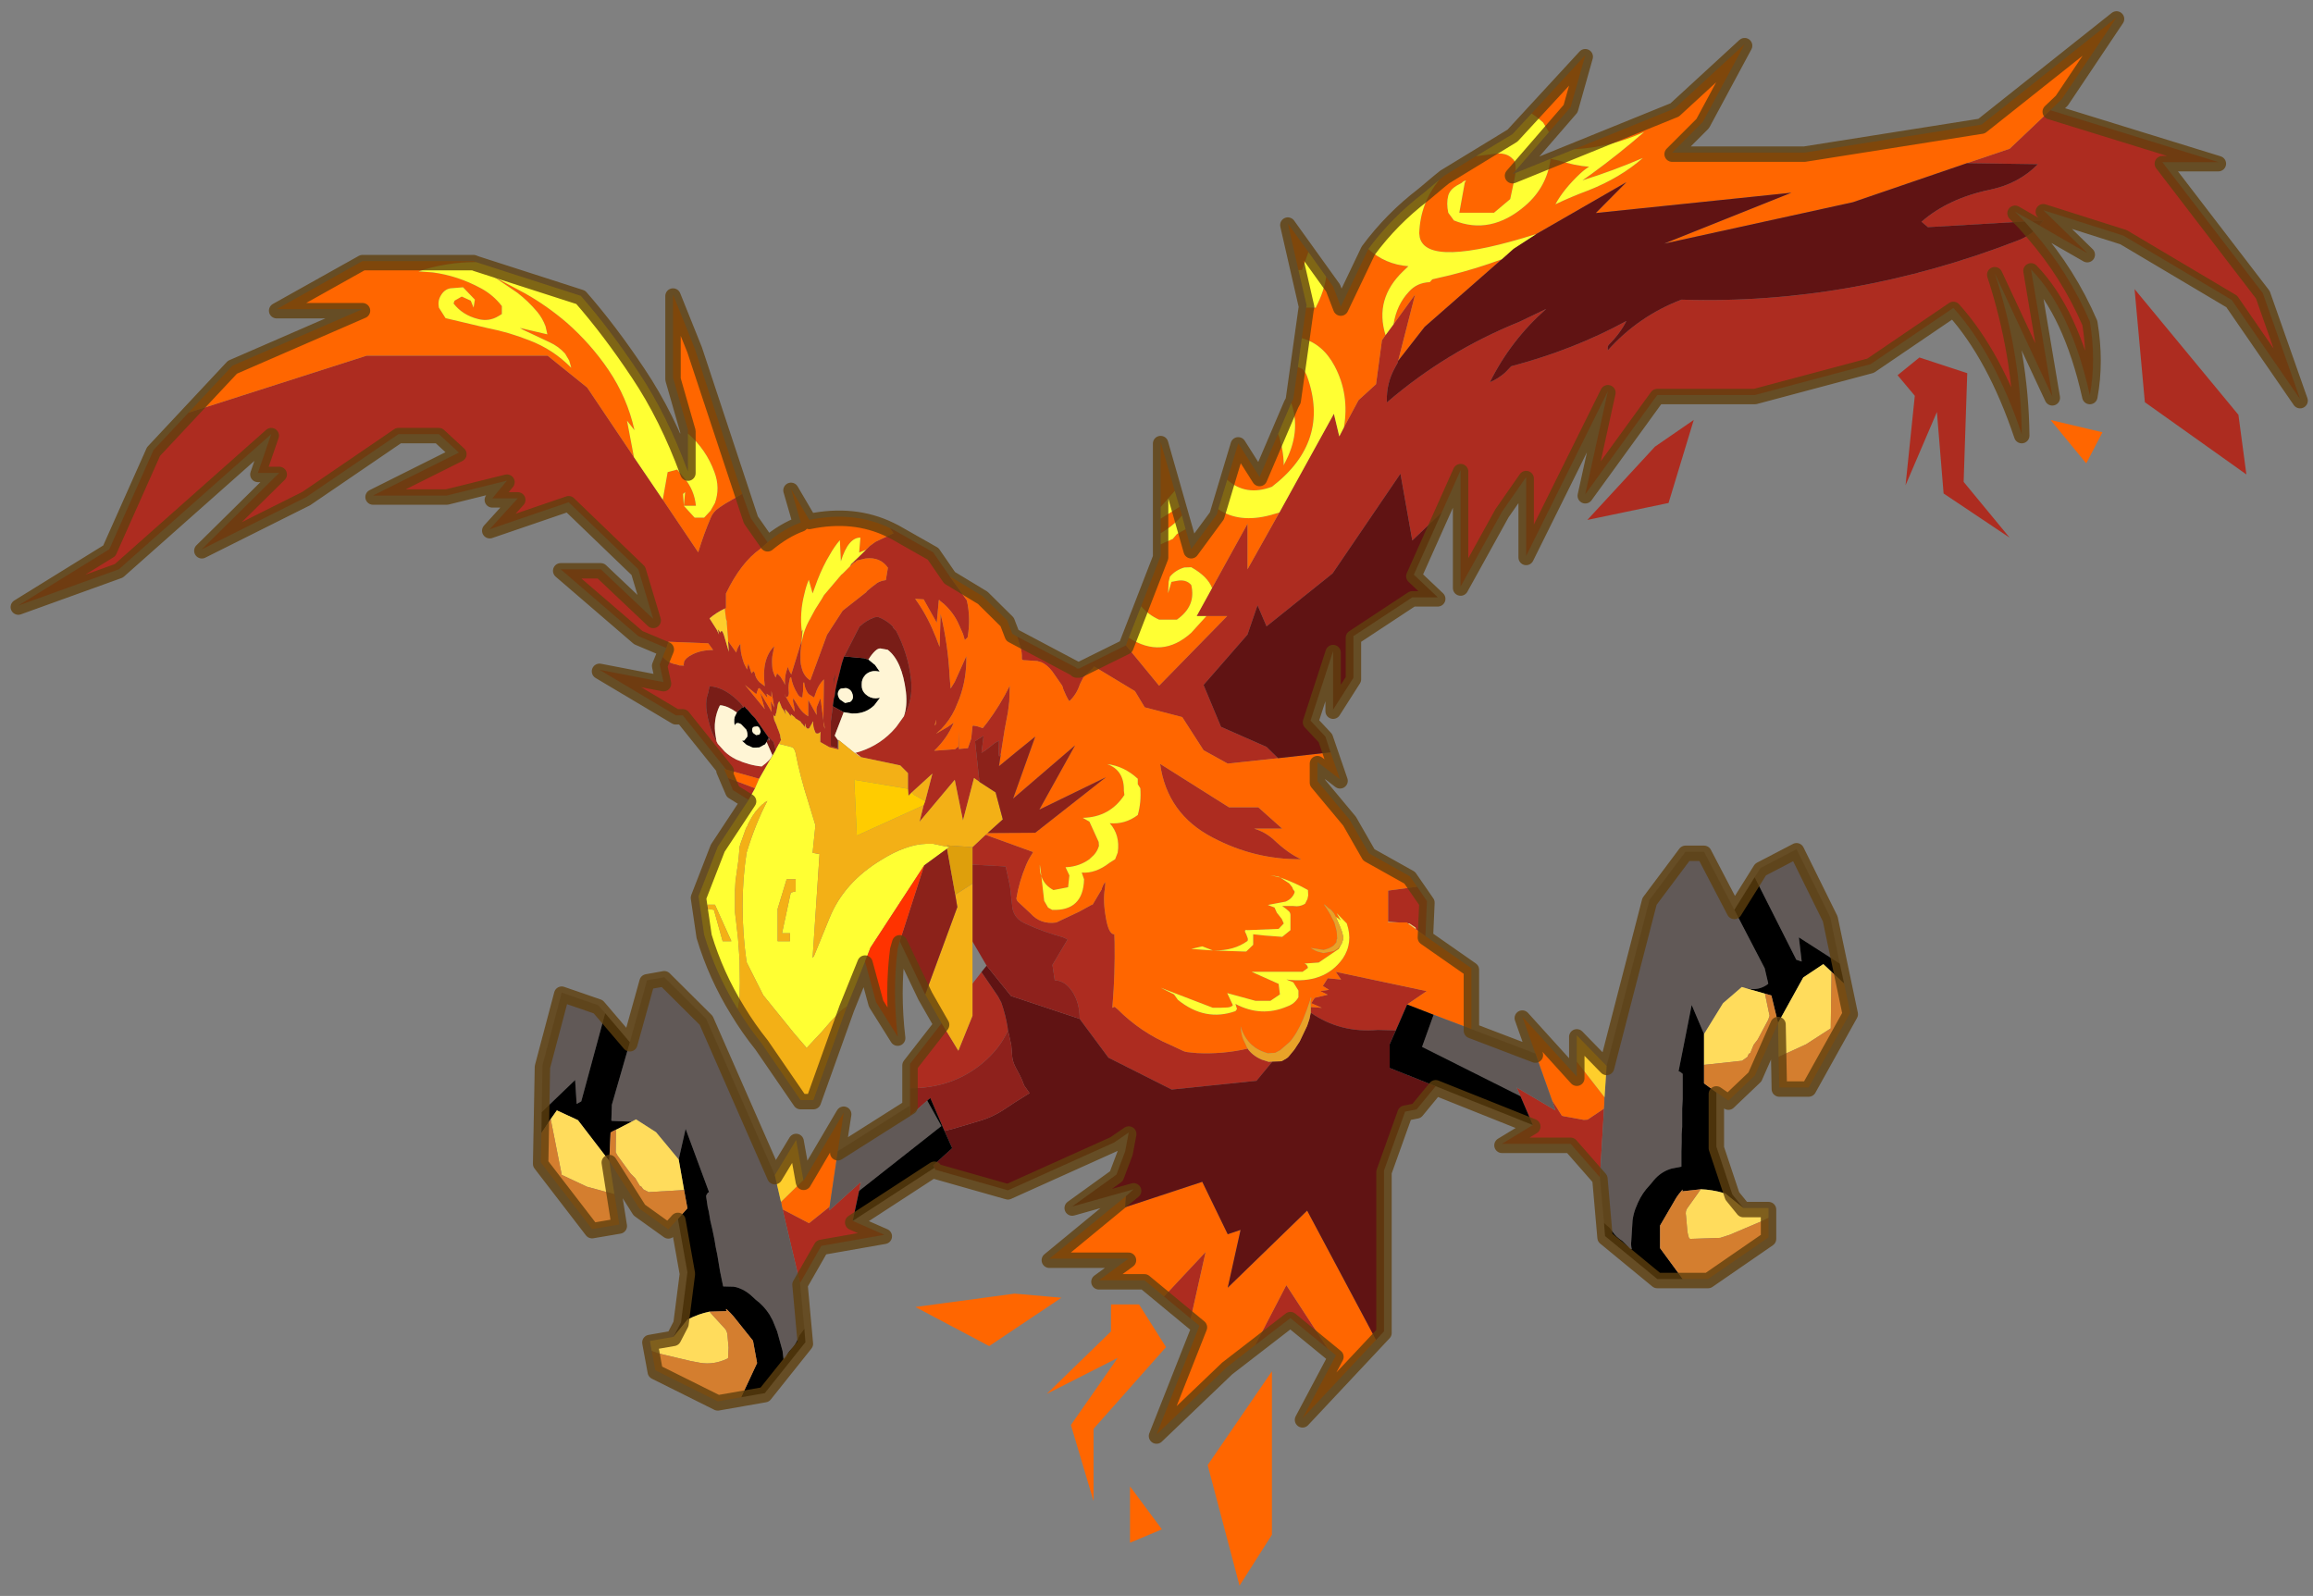
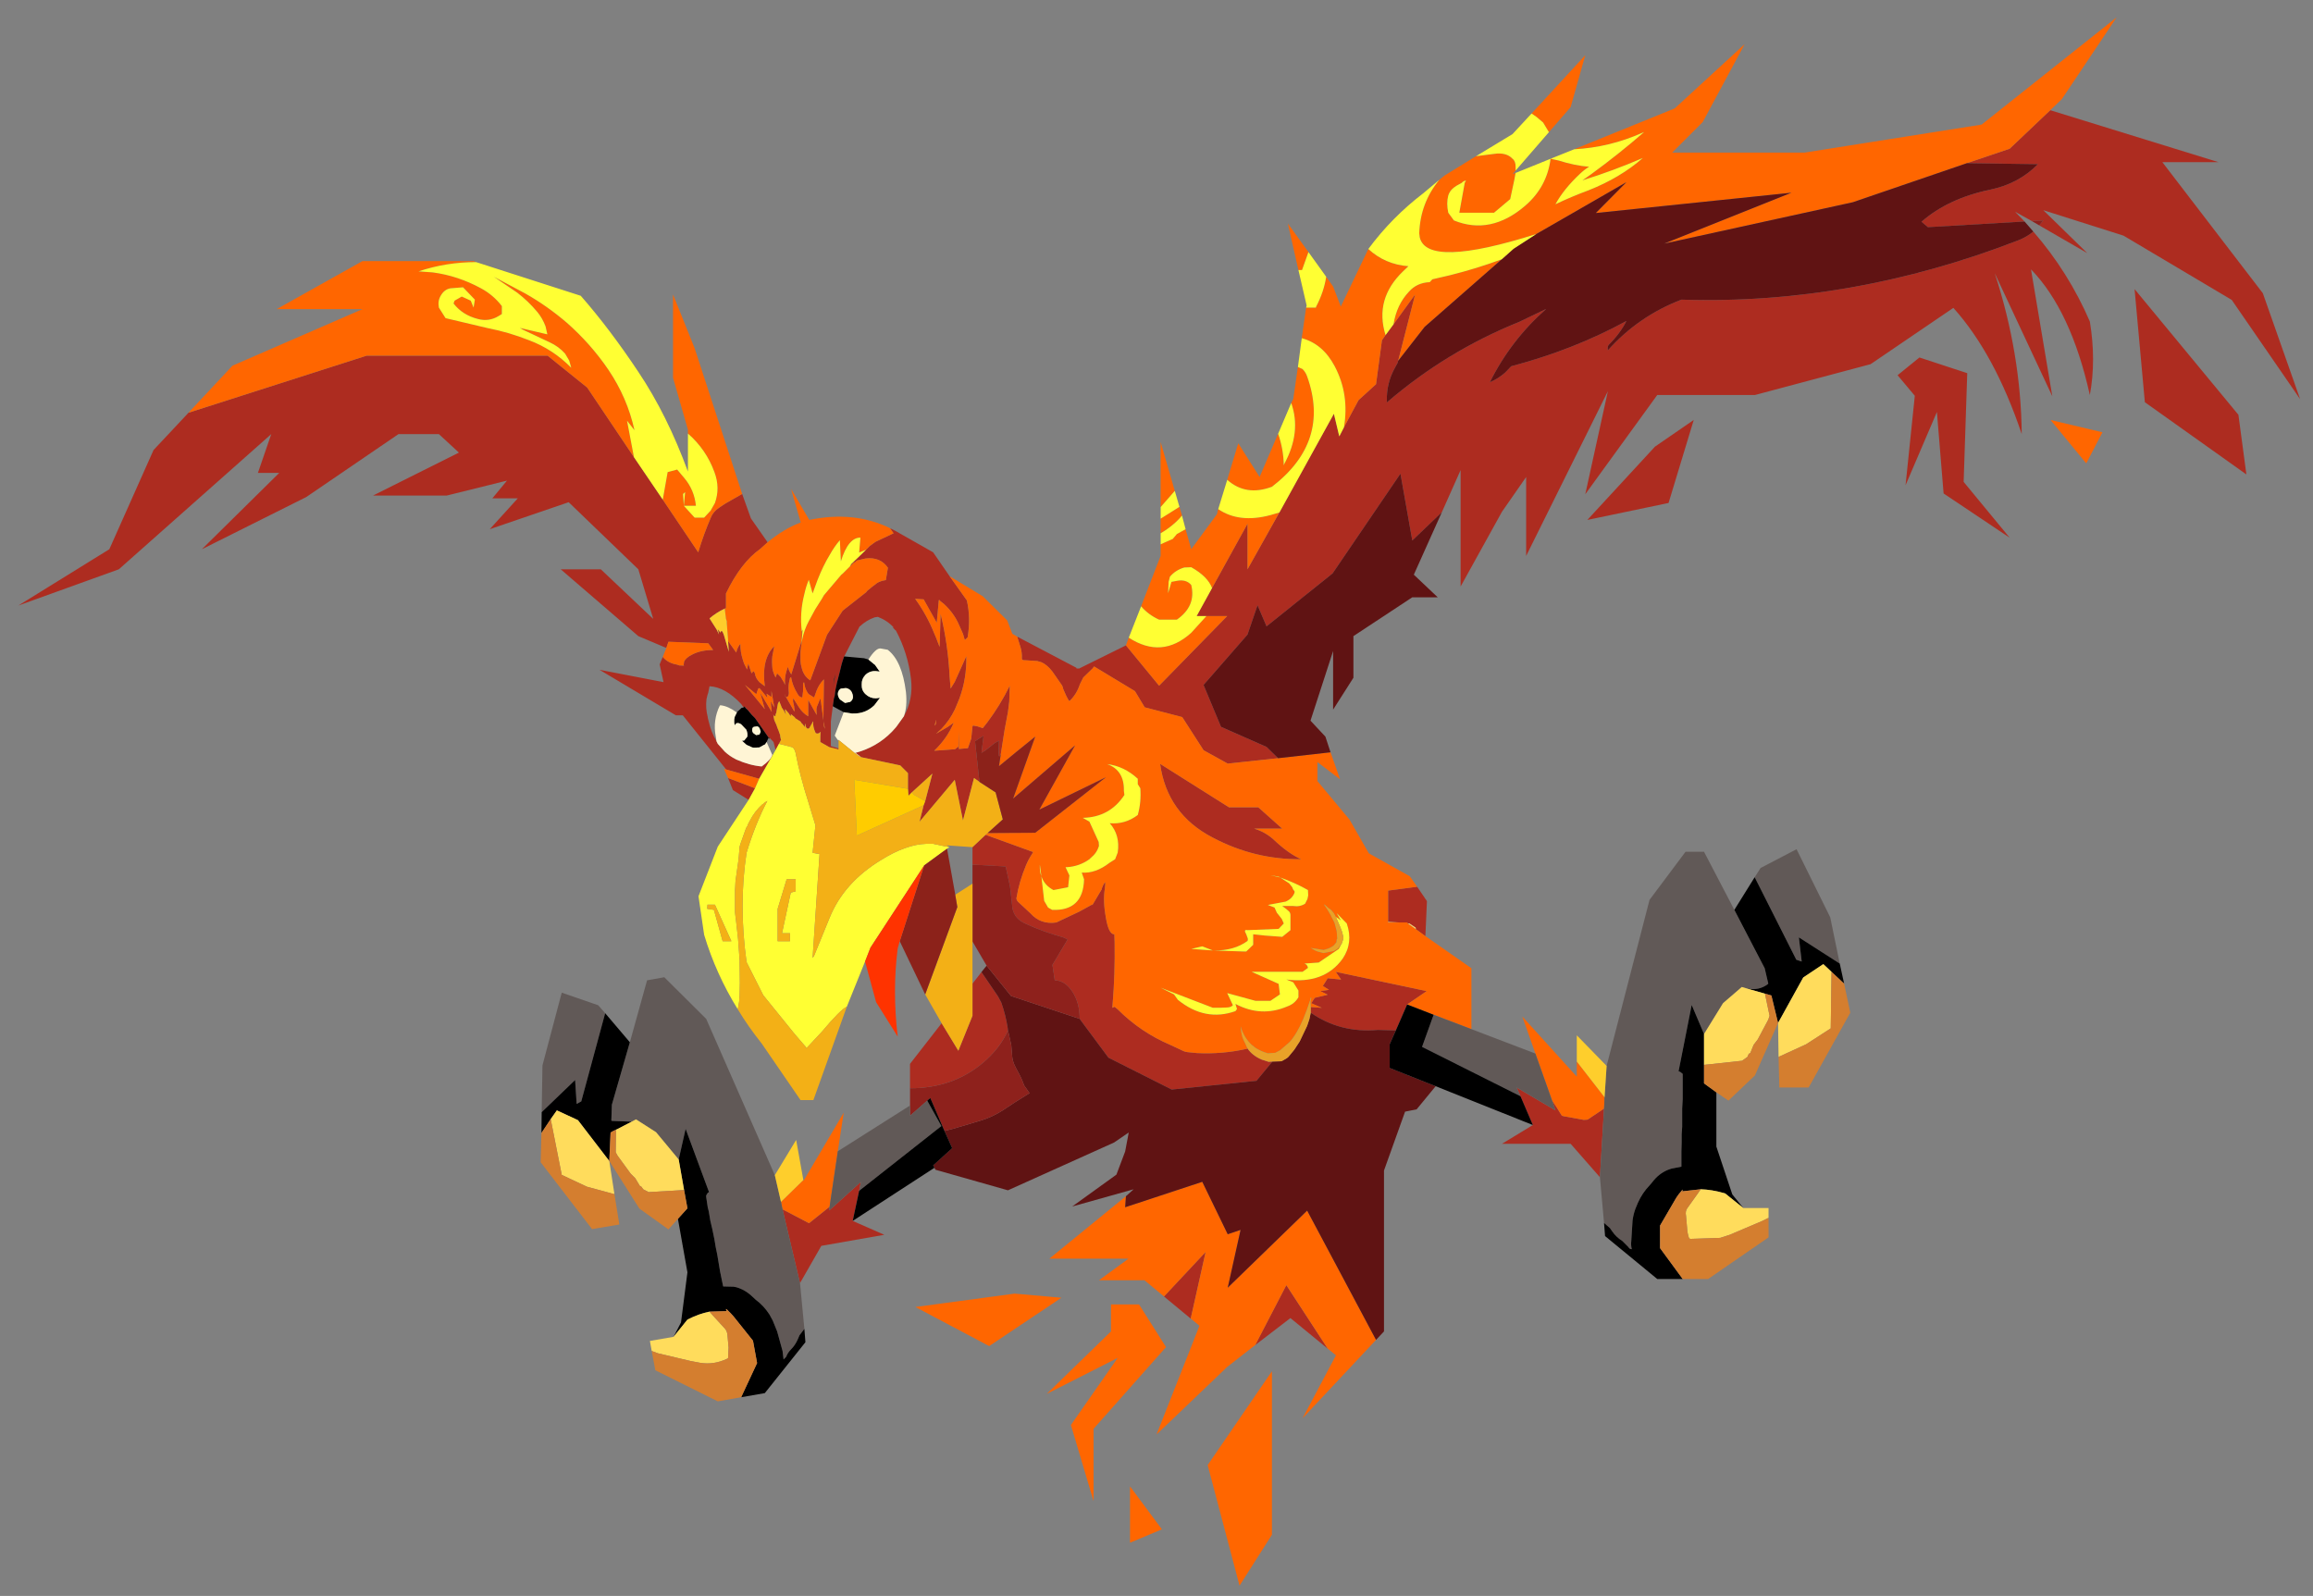
<svg xmlns="http://www.w3.org/2000/svg" xmlns:xlink="http://www.w3.org/1999/xlink" width="629" height="434">
  <rect width="100%" height="100%" fill="#808080" stroke="none" />
  <defs>
    <g transform="matrix(1,0,0,1,192.55,294) " id="shape0">
      <path id="svg_1" stroke-opacity="0" stroke-linejoin="round" stroke-linecap="round" stroke="#ff00ff" fill="none" d="m187.95,-293.5l0,380l-379.95,0l-0.05,0l0,-380l380,0m-95,294.1l-189.95,0" />
      <path id="svg_2" stroke-opacity="0" stroke-linejoin="round" stroke-linecap="round" stroke="#ff00ff" fill="none" d="m187.95,-293.5l-190,190l190,190m-380,-380l190,190l-189.95,190" />
    </g>
    <g transform="matrix(1,0,0,1,1.5,1.2) " id="sprite0">
      <use id="svg_3" xlink:href="#shape1" width="446.85" transform="matrix(1,0,0,1,-1.5,-1.2) " height="306.25" />
    </g>
    <g transform="matrix(1,0,0,1,1.5,1.2) " id="shape1">
      <path id="svg_4" fill-rule="evenodd" fill="#ad2c20" d="m395.25,18.05l32.7,10.1l-10.9,0l19.55,25.5l7.25,20.6l-13.3,-19.3l-21.05,-12.5l-15.6,-4.95l8.55,8.35l-9.35,-5.4l0.8,-0.95l-2.25,0.1l-3.25,-1.8l1.85,1.9l-18.8,1.1l-1.25,-1.05q5.2,-4.55 13.4,-6.25q5.5,-1.15 9.25,-4.95l-13.8,-0.2l8.3,-2.8l7.9,-7.5m-3.3,23.6q6.85,7.9 11,17.5q1.25,7.55 0,14.3q-3.65,-16.4 -11.45,-24.45l4.15,24.7l-11.2,-23.95q5.1,15.65 5.25,31.3q-5.25,-15.6 -13.3,-24.55l-16.1,10.95l-22.5,6l-19,0l-14,19.3l4.4,-20.05l-15.9,32.05l0,-15.35l-4.7,6.75l-8.05,14.55l0,-22.65l-3.65,8.2l-5.75,5.5l-2.3,-13l-13.2,19.4l-12.85,10.3l-1.75,-4.1l-1.95,5.7l-8.55,9.8l3.4,8.15l8.85,3.9l2.25,2.2l-9.8,1.05l-4.7,-2.6l-4.15,-6.45l-7.3,-1.9l-1.9,-3.15l-7.95,-4.8l-0.25,0.35l-1.85,1.8l-0.65,1.3q-0.65,2 -2.05,3.3l-0.2,-0.25l-0.4,-0.75l-0.6,-1.35q-0.1,-0.6 -0.4,-0.95l-1.7,-2.45q-1,-1.3 -2.1,-1.8l-0.85,-0.25l-2.3,-0.15q-0.75,0.05 -0.7,-0.4q0.05,-1.1 -0.25,-2.1l-0.65,-2.1l11.5,6.05l0.05,0.15l0.5,0l9.1,-4.5l6.45,7.85l13.25,-13.55l-4.05,0l-1.9,0l3,-5.45l6.9,-12.5l0,8.85l6.2,-11.05l10.6,-19.2l1.05,4.4l0.9,-1.75l2.85,-5.3l3.4,-3.1l1.15,-8.55l0.7,-1l1.55,-2.1l4.2,-5.8l-3.3,12.9l-0.1,0.4l-0.5,0.9q-1.7,3.05 -1.6,6.55l0,0.25q11.55,-9.95 25.8,-15.7l5.2,-2.5q-6.9,6.1 -10.95,14.25q1.6,-0.65 3,-1.9l1.15,-1.2q12.15,-3.2 22.4,-8.8q-1.2,2.4 -3.4,4.6q-0.35,0.35 -0.2,1.1q5.95,-6.65 14.3,-9.85q33.05,1.05 65.55,-11.55q1.65,-0.65 2.9,-1.7m-119.85,127.45l1.9,2.8l-0.3,6.8l-1.85,-1.35l-0.05,-0.3l-1.2,-0.8l-0.3,0l-0.15,-0.2l-1.6,0l-2.1,-0.1l0,-6.1l5.65,-0.75m35.55,56.5l-5.7,-6.5l-13.35,0l6,-3.65l-2.4,-5.6l-0.75,-1.7l7.55,4.45l-0.65,-1.9l0.8,1.2l0.75,1.2l0.35,0.55l0.4,0.1l3.85,0.7l0.75,-0.05l1.8,-1.2l1.4,-0.95l-0.8,13.35m-52.95,33.35l-7.25,-5.95l-6.85,5.25l6.05,-11.65l8.05,12.35m-26.65,-5.85l-5.2,-4.3l8.1,-8.65l-2.9,12.95m-65.75,-19l6.15,2.7l-12.25,2.15l-4.15,7.25l-3.4,-14.35l5.15,2.7l4,-3.2l-0.05,0.7l6.15,-5.55l-0.35,1.75l-1.25,5.85m11.15,-25.8l0,-4.75l6.15,-7.9l3.25,5.35l2.75,-6.8l0,-6.25l1.75,-2.25l3.2,4.7l0.65,1.2q0.85,2.4 1.25,4.95l0.05,0.5q-1.5,3.4 -4.75,6.2q-5.9,5.05 -14.3,5.05m-31.4,-56.1l-3.05,-1.9l-0.95,-2.35l5.25,2l-1.25,2.25m-4.35,-5.9l-8.45,-10.55l-1.35,0l-14.85,-8.85l12.45,2.4l-0.75,-3.45l0.6,-1.45q1,1.2 2.8,1.5l0.4,0.15l1.05,0.05l-0.2,-0.05l0.1,-0.75q0.35,-0.75 1.55,-1.35q1.7,-0.9 4.1,-0.9l-0.95,-1.3l-7.75,-0.3l-0.4,1.2l-5.45,-2.3l-15.1,-13l7.8,0l10.2,9.65l-2.9,-9.65l-13.55,-13.05l-15.35,5.25l5.45,-6l-4.95,0l2.85,-3.45l-11.7,2.9l-14.35,0l16.7,-8.35l-3.9,-3.6l-7.85,0l-17.95,12.25l-20.3,10.15l15.05,-14.85l-4.15,0l2.6,-7.55l-29.65,26.3l-19.55,7.05l17.7,-10.95l8.6,-19.3l6.8,-7.25l34.65,-11.1l35.2,0l7.7,6.2l9.1,13.55l5.6,8.25l6.9,10.25q1.05,-3.5 2.45,-6.75q0.45,-1.15 1.65,-1.95q1.05,-0.75 2.25,-1.4l2.2,-1.25l1.7,4.75l3.25,4.65l-1.45,1.3q-3.75,2.65 -6.65,8.65l0,2.85l-0.25,0.1q-1.6,0.75 -2.95,1.9l1.4,2.2l0.45,0.95l-0.25,-1.05l0.55,0.7l0,-0.15q0.25,-0.6 0.65,0.6l0.95,3.25l-0.15,-2.1l1.6,2.25q0.2,-1 0.8,-1.7q0,1.6 0.45,3l0.25,0.8l0.6,1.2l0.2,-1.05l0.05,-0.1l0.45,1.35q0.2,0.85 0.4,0.25q0.25,-0.3 0.45,0.4q0.1,0.8 0.85,1.6l1.05,0.8q-0.7,-5.3 1.85,-7.8l-0.3,1.55q-0.2,0.75 -0.1,2.35q0,0.9 0.65,2.2l0.25,-0.7l0.05,-0.1l0.65,0.65l0.65,1.05l0.25,0.55q-0.2,-1.6 0.55,-3.55q0.1,0.65 0.65,1.5l2.05,-6.65l-0.05,0.7q-0.25,1.4 -0.2,2.55q-0.05,1.1 0.2,2q0.4,1.75 1.7,2.55l3.25,-8.85l3.05,-4.7l4.65,-3.65l0,-0.1l1.15,-0.95l0.55,-0.4q0.3,-0.3 0.75,-0.5q0.55,-0.25 1.3,-0.35l0.4,-2.4q-1.5,-2.15 -4.35,-1.8l-1.7,0.4l-0.15,0.15l-0.2,0.2l-0.15,0l-0.85,0.8l0.25,-0.45l2.9,-2.8l0.75,-0.75l1.1,-0.8l3.5,-1.65l-0.7,-1l1,0.5l7.4,4.2l3.2,4.65l3.35,4.7q0.8,3.5 0.15,7.2l-0.55,0.5l-0.1,-0.35l-0.25,-0.85l-0.8,-1.8q-0.95,-2.2 -2.9,-4l-0.75,-0.6l-0.1,-0.15l-0.15,0l-0.4,4.4l-2.55,-4.55l-1.65,-0.1q2.25,3.1 3.7,6.7l0.4,0.95l0.65,1.7l0.2,-6.4q1.45,5.9 1.75,12.15l0.2,2.35l0.8,-1.3l2.25,-5q0.1,4.35 -1.35,8.25l-0.85,2.05q-1.05,2.2 -2.65,3.85l-1.05,0.95l2.3,-1.35l1.15,-0.8q-1.25,3 -3.8,5.45l4.05,-0.3l0.65,-0.5l0.1,-2.95l0,3.4l1.75,-0.15l0.65,-1.85l0.25,-2.4l0.1,-0.15l0.05,0l0.8,0.15l0.75,0.25l0.3,0.1l0.9,-1.15q2.45,-3.25 4.35,-7.1l-0.1,3.1l-0.25,2l-0.65,3.45l-0.75,4.8q-0.4,0.85 -0.4,-0.25l0,-0.3l0.05,-2.1l-0.75,0.4l-1.85,1.45l-0.8,0.5l0.4,-3.3q-0.85,0.5 -1.65,1.05l0.85,7.9l-1.05,-0.75l-2.15,8.25l-1.6,-7.9l-5.5,6.55l-0.05,0.05l-1.3,1.55l0.8,-3.2l0.3,-0.8l1.4,-5.35l-3.95,3.6l-0.7,0.7l-0.1,-1.35l0,-3.05l-1.5,-1.5l-7.6,-1.6l-1.1,-0.85l0.85,-0.25q4.15,-1.35 6.95,-4.65l0.2,-0.25l1.4,-1.95q1.85,-3.3 1.4,-7.2q-0.6,-5.1 -2.95,-9.5l-0.15,-0.1l-0.5,-0.55l0.25,0.1q-1.2,-1.35 -3.1,-2.1l-0.65,0.1q-1.65,0.6 -2.85,1.75l-0.05,0l-3,5.85l-0.05,0.1q-0.5,1.4 -0.85,3.05l-0.5,1.95l-0.3,1.4l-0.15,1.2l-0.15,0.45l-0.2,1.4l-0.4,3.1l0,4.8l1.35,0.4l0.15,0l0,0.25l-1.8,-0.45l-1.75,-1l0,-0.9l0,-0.2l0.05,-0.9l-0.25,0.25q-0.4,0.2 -0.7,0l-0.05,-0.1q-0.5,-1.05 -0.45,-2.15l-0.1,0.05l-0.05,0.2l-0.6,1.05q-0.25,0.2 -0.5,0q-0.3,-0.4 -0.25,-0.9q-0.2,0.35 -0.05,0.75l-0.4,-0.5l-0.2,-0.25l-0.2,-0.15l-0.05,-0.2l-1.1,-0.7l-0.05,-0.15l-0.8,-0.65l0.1,0.4l-0.25,-0.15l-0.25,-0.4l-0.7,-0.8l0,0.4l0.15,0.55l-0.05,0l-0.4,-0.75l-0.35,-0.5l-0.15,-0.4l-0.35,-0.85l-0.05,0.1l-0.1,0.2l-0.1,0.2l-0.05,0.25l-0.25,1.45l-0.15,0.4l0,0.2l-0.15,0.15l-0.1,-0.05l-0.1,-0.15l-0.15,-0.15l0.1,0.15l0,0.15l0,0.05l0.15,0.75l0.4,0.9l0.25,0.7l0.15,0.35l0.3,0.85l0.2,1.05l-0.4,0.75l-0.65,1.2l-0.4,-1.55l-0.75,-0.8l-0.05,0.15l-0.1,0l0.1,-0.05l0,-0.1l-0.15,-0.05l-2.65,-3.8l-0.6,-0.6l-0.45,-0.6l-0.3,-0.3l-0.25,-0.25l-0.1,-0.25l-0.1,0.05l-0.3,-0.35l-0.05,0.2l-0.05,0l-0.1,-0.1l-0.4,-0.55q-3.1,-3.3 -6.15,-3.45l-0.25,1.25l-0.15,0.45l-0.2,0.85q-0.2,1.7 0.25,3.45l0,0.1l0.15,0.6l0.05,0.2q0.45,2 1.5,3.8l0.25,0.5l1.35,1.5q0.95,0.9 2.25,1.55q2.6,1.15 4.95,1.35q1.8,-1.3 2.05,-2.25l0,0.2l-2.55,4.45l-6.4,-1.8m295.7,-57.4l-19.75,-14.05l-2,-22l20.2,24.45l1.55,11.6m-63.6,-22.75l9.3,3.05l-0.7,21.15l8.95,10.85l-12.85,-8.6l-1.3,-15.85l-6.1,14.25l1.8,-17.4l-3.35,-4l4.25,-3.45m-48.8,28.3l-15.8,3.3l13.15,-14.25l7.55,-5.2l-4.9,16.15m-132.85,64.55l9.25,3.35l-0.2,0.35q-0.7,1.05 -1.2,2.25q-1.3,3.1 -1.85,6.35q-0.05,0.45 0.55,0.95l2.15,2q2,2.25 5.05,1.8l4.45,-2.1l2.55,-1.4l0,0.15l1.75,-2.95l0.1,-0.15l0,-0.15q0.55,-1.4 0.7,-1.15l-0.2,0.4l0.2,-0.3l-0.1,1.05q-0.4,2.4 0.2,5.7q0.55,3.25 1.65,3.2l0.05,1.55q0.1,6.15 -0.4,12.15l-0.05,0.6l0.45,-0.2l0.6,0.5q4.45,4.45 10.2,6.9l2.25,1.05q0.6,0.35 1.45,0.4l1.5,0.15q5.05,0.25 9.8,-0.85l0.05,-0.05q0.9,1.35 2.7,2.15l1.4,0.45l0.75,-0.05l-3.1,3.75l-16.5,1.7l-12.3,-6.2l-5.6,-7.55q0,-3.1 -1.4,-5.25q-1.4,-2.15 -3.35,-2.25l-0.1,0l-0.45,-3l2.95,-4.95l-0.85,-0.4q-3.8,-1.05 -7.2,-2.6q-2.65,-1.1 -2.75,-3.75l-0.4,-3.55l-0.85,-3.9l-6.45,-0.35l0,-3.4l2.55,-2.4m63.25,33.5l2.15,0.15l-2.05,-0.9l0.55,-0.85l0.15,-0.2l2.5,-0.6l-1.45,-0.7l1.7,-0.25l-1.2,-0.75l0.95,-1.5l2.6,0.25l-1.05,-1.5l17.7,3.75l-3.8,2.6l-2.2,5.05l-3.5,-0.1q-7.3,0.65 -13.05,-3.35l0,-1.1m-73.15,-54.75l0.15,-0.15l0.1,-0.3l0,-0.7l-0.25,1.15m62.95,15.9l4.65,4.15l-5.45,0q2.05,0.6 3.7,2.05q3,2.85 5.45,3.9q-9.05,0.1 -17.2,-4.2q-8.9,-4.6 -10.25,-14.35l13.4,8.45l5.7,0m-88.8,-32.5l0,-1.7l0.15,-0.4l-0.15,2.1m-13.15,10.95l-0.1,-0.25l0.1,0.25m19.7,-4.4l-0.25,0.95l-0.15,1.15l-0.3,1.85l0.3,-1.8l0.1,-0.6l0.3,-1.55m-2.85,1.75q-0.65,0.9 -1,2l-0.3,0.85l-1.1,-0.7q-0.55,-0.75 -0.75,-1.65l-0.1,-0.6q-0.25,0 -0.2,0.75l0,0.95l-0.15,1.25q-0.65,-0.1 -0.95,-0.75q-0.9,-1.45 -1.2,-3l0,-0.15q-0.25,-0.1 -0.3,0.35q-0.3,1.15 -0.2,2.2q0.15,1 -0.3,1.25l-0.25,-0.05l1.6,2.8q0.2,0 0.05,-0.45l-0.05,-0.5l-0.2,-0.9q-0.05,-0.35 0.05,-0.65l1.1,1.75q0.7,1.1 1.8,1.75l0,-3.2l1.65,2.95l-0.05,-0.9q-0.05,-0.5 0.25,-1.1l0.5,-1.25l0.15,0.85l0.45,3.4l0.1,-7.95l-0.6,0.7m-10.4,2.9l-1.3,-1.6q-0.35,-0.55 -0.55,0l-0.3,0.9l-2.2,-1.8l3.85,4.7l-0.9,-3.2l2.25,3.75l-0.2,-2.1l0.7,1.25l-0.55,-3.25l0,1.2l-0.95,-0.65l0.15,0.8m3.6,-0.2l-0.15,-0.3l0,0.1l0.15,0.2m-0.25,-0.4l0.1,0.05l0,-0.05l-0.1,0m7.55,4.95l0,0.1l0.05,0.15l0,0.55q0.05,0.5 0.25,0.9l-0.25,-1.45l-0.05,-0.25" />
      <path id="svg_5" fill-rule="evenodd" fill="#ff6600" d="m255.25,142.95l1.85,5.25l-4.4,-3.35l0,3.7l6.25,7.5l3.75,6.55l7.95,4.45l1.45,2.05l-5.65,0.75l0,6.1l0,0.1l2.1,0l1.6,0l0.15,0.2l1.55,1.1l1.85,1.35l8.95,6.25l0,11.85l-7.35,-2.8l-5.15,-2l3.8,-2.6l-17.7,-3.75l1.05,1.5l-2.6,-0.25l-0.95,1.5l1.2,0.75l-1.7,0.25l1.45,0.7l-2.5,0.6l-0.15,0.2l-0.55,0.85l2.05,0.9l-2.15,-0.15l-0.05,-1l0.15,-0.75l-0.1,-0.1l-0.1,0.45l-0.65,1.9l-0.7,1.8q-1.2,2.85 -2.65,4.5l-1.85,1.6l-0.95,0.5l-1.45,0.1q-1.4,-0.4 -2.45,-1.1l-0.7,-0.55q-1.5,-1.4 -2.15,-3.6q0.15,1.7 0.5,2.5l0.55,1.15l0,0.05l0.3,0.6l-0.05,0.05q-4.75,1.1 -9.8,0.85l-1.5,-0.15q-0.85,-0.05 -1.45,-0.4l-2.25,-1.05q-5.75,-2.45 -10.2,-6.9l-0.6,-0.5l-0.45,0.2l0.05,-0.6q0.5,-6 0.4,-12.15l-0.05,-1.55q-1.1,0.05 -1.65,-3.2q-0.6,-3.3 -0.2,-5.7l0.1,-1.05l-0.2,0.3l0.2,-0.4q-0.15,-0.25 -0.7,1.15l0,0.15l-0.1,0.15l-1.75,2.95l0,-0.15l-2.55,1.4l-4.45,2.1q-3.05,0.45 -5.05,-1.8l-2.15,-2q-0.6,-0.5 -0.55,-0.95q0.55,-3.25 1.85,-6.35q0.5,-1.2 1.2,-2.25l0.2,-0.35l-9.25,-3.35l0.4,-0.35l9.25,-0.05l13.75,-10.8l-12.95,6.3l6.95,-12.5l-12.05,10.35l4.3,-12.05q-3.55,2.85 -7.05,5.75l0.35,-2.3l0.75,-4.8l0.65,-3.45l0.25,-2l0.1,-3.1q-1.9,3.85 -4.35,7.1l-0.9,1.15l-0.3,-0.1l-0.75,-0.25l-0.8,-0.15l-0.05,0l-0.1,0.15l-0.25,2.4l-0.65,1.85l-1.75,0.15l0,-3.4l-0.1,2.95l-0.65,0.5l-4.05,0.3q2.55,-2.45 3.8,-5.45l-1.15,0.8l-2.3,1.35l1.05,-0.95q1.6,-1.65 2.65,-3.85l0.85,-2.05q1.45,-3.9 1.35,-8.25l-2.25,5l-0.8,1.3l-0.2,-2.35q-0.3,-6.25 -1.75,-12.15l-0.2,6.4l-0.65,-1.7l-0.4,-0.95q-1.45,-3.6 -3.7,-6.7l1.65,0.1l2.55,4.55l0.4,-4.4l0.15,0l0.1,0.15l0.75,0.6q1.95,1.8 2.9,4l0.8,1.8l0.25,0.85l0.1,0.35l0.55,-0.5q0.65,-3.7 -0.15,-7.2l-3.35,-4.7l6.45,3.9l4.75,4.7l1,2.6l0.95,0.55l0.65,2.1q0.3,1 0.25,2.1q-0.05,0.45 0.7,0.4l2.3,0.15l0.85,0.25q1.1,0.5 2.1,1.8l1.7,2.45q0.3,0.35 0.4,0.95l0.6,1.35l0.4,0.75l0.2,0.25q1.4,-1.3 2.05,-3.3l0.65,-1.3l1.85,-1.8l0.25,-0.35l7.95,4.8l1.9,3.15l7.3,1.9l4.15,6.45l4.7,2.6l9.8,-1.05l10.2,-1.15m39.85,58.6l-2.55,-7.2l10.6,11.7l0,-2.95l5.4,6.95l-0.1,2.2l-1.4,0.95l-1.8,1.2l-0.75,0.05l-3.85,-0.7l-0.4,-0.1l-0.35,-0.55l-0.75,-1.2l-0.8,-1.2l-3.25,-9.15m-31,55.7l-14.3,15.25l6.5,-12.25l-1.6,-1.3l-8.05,-12.35l-6.05,11.65l-5.45,4.25l-13.75,13.15l8.35,-21.15l-1.7,-1.4l2.9,-12.95l-8.1,8.65l-3.8,-3.15l-8.85,0l5.75,-4.2l-15.4,0l14.9,-12.15l-0.15,2.15l15,-4.95l4.95,10.2l2.5,-0.85l-2.5,11.25l15.45,-15l13.4,25.15m-111.4,-31.1l0.05,0.15l0.05,-0.1l7.75,-13.15l-1.15,7.5l-1.6,10.8l-4,3.2l-5.15,-2.7l-0.3,-1.45l4.35,-4.25m-14.65,-78.2l-0.8,-1.75l0.45,0.1l6.4,1.8l-0.8,1.85l-5.25,-2m-12.7,-23.55l0.7,-1.75l0.4,-1.2l7.75,0.3l0.95,1.3q-2.4,0 -4.1,0.9q-1.2,0.6 -1.55,1.35l-0.1,0.75l0.2,0.05l-1.05,-0.05l-0.4,-0.15q-1.8,-0.3 -2.8,-1.5m-92.25,-47.5l8.55,-9.15l25.3,-11l-16.7,0l16.7,-9.35l21.6,0l0.5,0.2q-5.8,0 -11.2,1.8l2.75,0.2q4.9,0.65 9.4,3.1q2.4,1.3 4.05,3.45l0,1.55l-0.65,0.4q-1.9,1.15 -4.05,0.55q-2.95,-0.75 -4.7,-3l0.2,-0.55l1.4,-0.8l1.75,0.8l0.55,1.35l0.25,-1.55l-2.3,-2.4l-2.45,0.2q-1.2,0.2 -1.9,1.45q-0.6,1 -0.35,2.3l1.3,2.05l8.25,1.95q4.1,0.8 8,2.35q4.65,1.75 8.2,5.35l-0.4,-1.4l-0.8,-1.35q-1.25,-1.4 -3,-2.2l-5.2,-2.45l-0.6,-0.35l5.35,1.25l-0.35,-1.55q-0.6,-1.6 -1.6,-2.8q-1.75,-2.1 -3.9,-3.75l-4.55,-3.1l6.1,3.25q4.25,2.4 8.1,5.7q4.65,4.1 8.05,9.1q3.7,5.45 5.1,11.8l-1.45,-1.85l1.35,7.1l-9.1,-13.55l-7.7,-6.2l-35.2,0l-34.65,11.1m97.15,4.05l0,-0.75l-2.9,-10.1l0,-16.2l4.2,10.45l9.25,28.35l-2.2,1.25q-1.2,0.65 -2.25,1.4q-1.2,0.8 -1.65,1.95q-1.4,3.25 -2.45,6.75l-6.9,-10.25l0.95,-5.35l1.85,-0.5l1.35,1.6q2,2.35 2.3,5.45l-2.35,0l0.25,-2.65l-0.4,0.35l0.15,2.3l2.1,2.3l1.85,0l1.25,-1.35l0.85,-1.5q1.05,-2.95 -0.1,-6q-1.6,-4.4 -5.15,-7.5m15.5,21.15q3.2,-2.65 6.45,-3.85l-1.9,-6.55l3.55,6.05q8.7,-1.8 15.7,1.6l0.7,1l-3.5,1.65l-1.1,0.8l-0.75,0.75l-1.35,0.55l0.25,-2.9q-2.35,-0.05 -3.8,4.6l-0.2,-4.1q-1.05,1.2 -2,2.9q-1.25,2.05 -2.35,4.85l-0.95,2.6l-0.75,-2.65q-0.55,1.35 -0.85,2.75q-0.95,3.65 -0.5,7.3l0,1.7l-2.05,6.65q-0.55,-0.85 -0.65,-1.5q-0.75,1.95 -0.55,3.55l-0.25,-0.55l-0.65,-1.05l-0.65,-0.65l-0.05,0.1l-0.25,0.7q-0.65,-1.3 -0.65,-2.2q-0.1,-1.6 0.1,-2.35l0.3,-1.55q-2.55,2.5 -1.85,7.8l-1.05,-0.8q-0.75,-0.8 -0.85,-1.6q-0.2,-0.7 -0.45,-0.4q-0.2,0.6 -0.4,-0.25l-0.45,-1.35l-0.05,0.1l-0.2,1.05l-0.6,-1.2l-0.25,-0.8q-0.45,-1.4 -0.45,-3q-0.6,0.7 -0.8,1.7l-1.6,-2.25l0,-0.3l-0.25,-3.2l0,-0.35l-0.15,-0.45l-0.25,-2l0.25,-0.1l0,-2.85q2.9,-6 6.65,-8.65l1.45,-1.3m69.7,20.05l0.55,-1.5q6.45,4.2 12.15,-0.95l2.95,-3.25l4.05,0l-13.25,13.55l-6.45,-7.85m2.95,-7.6l3.8,-9.8l0,-2.25l0.75,-0.35l1.6,-0.7l0.8,-0.95l1.7,-0.95l1.1,3.9l5,-6.8l0.25,-1q4.1,2.8 10.2,1.15l1.7,-0.5l-6.2,11.05l0,-8.85l-6.9,12.5q-0.85,-2.25 -4.05,-4.05l-1.35,0.05q-1.7,0.5 -2.8,1.8l-0.25,1l-0.1,2.2l0.65,-2.2l1.05,-0.2q1.8,-0.35 2.8,0.8q1,4.1 -2.8,6.75l-3.45,0q-2.1,-0.95 -3.5,-2.6m3.8,-14.2l0,-2.85l3.35,-2.1l0.3,-0.2l0.5,1.7q-1.55,1.9 -4.15,3.45m0,-5.1l0,-12.65l2.75,9.5l-2.75,3.15m12.95,-5.3l2.15,-7.1l4.15,6.55l3.6,-8.4q1.05,2.95 1.1,6.15l0.1,-0.3q3.35,-6.15 1.35,-11.85l0.4,-0.75l0.9,-6.25l0.9,0.4q0.6,0.6 0.9,1.45q4.55,12.7 -6.85,21.45q-5.05,1.9 -8.7,-1.35m14.5,-27.55l0.85,-5.95l1.9,0l0.05,-0.2q1.5,-2.85 1.95,-5.8l1.35,1.9l1.5,3.9l5.35,-11.2q3.25,3 7.8,3.35l-1,0.95q-5.65,5.4 -3.45,12.45l-0.7,1l-1.15,8.55l-3.4,3.1l-2.85,5.3q1.1,-6.4 -1.8,-11.9q-2.3,-4.35 -6.4,-5.45m-0.65,-13.25l-2.05,-9.05l4,5.55l-1.25,3.5l-0.7,0m27.4,-17.55l1.05,-0.85l6.1,-3.75l3.5,-0.45q2.4,-0.35 3.6,0.95q0.6,0.45 0.6,1.55l0,0.75l-0.6,0.7l0.6,-0.25l-0.25,1.35l-0.8,3.75l-3.15,2.65l-6.75,0l1.05,-5.8l0.25,-0.5l-0.25,0.1q-0.35,0.1 -0.6,0.4l-1,0.55q-1.25,0.75 -1.6,1.9q-0.4,1.5 0,3.35l1.1,1.5q7.15,2.9 13.85,-2.85q4.25,-3.65 4.95,-9.15l1.6,0.35q3.15,1 5.9,1.2q-0.9,0.55 -1.75,1.35q-3.2,3 -4.8,5.95q3.15,-1.5 6.4,-2.7q6.2,-2.45 10.6,-6.3q-5.8,2.5 -11.75,4.35l1.7,-1.2q5.3,-3.85 10.3,-8.2l-0.35,0.15q-6.4,2.85 -13.25,3.2l19.55,-7.95l13.6,-12.5l-8.15,15.15l-5.95,5.95l25.75,0l34.45,-5.45l26.25,-20.85l-10.65,15.9l-2.25,2.15l-7.9,7.5l-8.3,2.8l-22.2,7.6l-36.7,8.05l24.75,-9.9l-38.05,3.95l5.95,-6l-17.55,10.1q-21.2,6.7 -22.65,0.65l-0.1,-0.8q0.2,-5.9 3.9,-10.4m17.95,-12.9l10.45,-11.35l-2.85,10.1l-4.2,4.85l-0.1,-0.1l-1.05,-1.75l-1.3,-1.1l-0.95,-0.65m100.95,59.6l10.1,2.4l-3.15,6.05l-6.95,-8.45m-106.75,-31.25l-15,13.15l-5.15,6.6l3.3,-12.9l-4.2,5.8q0.6,-3.8 3,-6.35q1.55,-1.75 4.05,-1.85l0.5,-0.55l3.45,-0.8q5.2,-1.3 10.05,-3.1m-76.75,98.2q3.35,1.2 3.25,5.2l0.1,0.8q-2.85,4.35 -8.1,4.45l1.3,0.75l1.8,3.95l0.05,0.75q-0.4,1.4 -1.6,2.35l-0.25,0.25q-1.95,1.4 -4.4,1.55l-0.25,0l0.75,1.6l-0.25,2.3l-2.85,0.55q-1.8,-0.95 -2.35,-2.7l0.55,4.8l0.75,1.3l0.8,0.45q6.05,0.25 6.2,-5.95l-0.45,-1.3q2.7,0.2 5.4,-1.9l1.1,-0.7l0.5,-1.3q0.5,-3.4 -1.55,-5.7q3,0.25 5.45,-1.6q0.7,-2.45 0.5,-5.2l-0.5,-0.8l0,-1.05q-2.65,-2.45 -5.95,-2.85m-50.05,-38.45l0.85,-0.8l0.15,0l0.2,-0.2l0.15,-0.15l1.7,-0.4q2.85,-0.35 4.35,1.8l-0.4,2.4q-0.75,0.1 -1.3,0.35q-0.45,0.2 -0.75,0.5l-0.55,0.4l-1.15,0.95l0,0.1l-4.65,3.65l-3.05,4.7l-3.25,8.85q-1.3,-0.8 -1.7,-2.55q-0.25,-0.9 -0.2,-2q-0.05,-1.15 0.2,-2.55l0.15,-0.95q0.4,-1.85 1.2,-3.35l1.3,-2.4l1.3,-2.05l0.4,-0.7l3.35,-3.95l0.35,-0.3l1.35,-1.35m16.5,30.95l0.25,-1.15l0,0.7l-0.1,0.3l-0.15,0.15m20.75,29.3l-0.3,-2.25l0,0.25q-0.05,1.1 0.3,2m42.2,-13.4l-5.7,0l-13.4,-8.45q1.35,9.75 10.25,14.35q8.15,4.3 17.2,4.2q-2.45,-1.05 -5.45,-3.9q-1.65,-1.45 -3.7,-2.05l5.45,0l-4.65,-4.15m1.3,24.95l3.35,0.25l1.6,-1.3l0,-2.9q0,-0.55 -0.4,-0.85l-0.4,-0.35l-0.8,-0.6l2.15,0q1.3,0.2 2.3,-0.45l0.45,-0.9l0.15,-0.7l-0.05,-1.05q-2.35,-1.35 -5.4,-2.45l1.75,1.15l0.6,0.75l0.15,0.4l0.3,0.4l0,0.25q-0.45,1.2 -1.75,1.75l-3.45,0.65l1.3,0.5l0.45,1l0.95,1.2l0.4,0.9l-1,1.05l-6.05,0.25q-0.85,-0.2 -0.25,0.8l0.2,0.55q0.2,0.4 0.05,0.75q-2.6,1.9 -6.5,1.85l-0.25,0l6,0.2l0.5,0l1.35,-1.3l0,-2.05l2.3,0.25m14.95,1.5l-0.6,1.1l-3.9,2.65l-2.8,0.2l0.15,0.05l0.3,0.2l0.2,0.35l0.05,0.25l-1.05,0.75l-9.9,0l5.25,2.35l0.25,2.05l-1.85,1.25l-2.9,0l-5.5,-1.5l1.1,2.35q-0.35,0.45 -1.3,0.45l-1.3,0.05l-1.3,0l-10.15,-3.9l2.6,1.3l0.75,1.05q5.3,4.3 11.2,2.2l0.3,-0.4l-0.3,-1q5,2.65 10.05,0.5q1.45,-0.5 2.2,-1.8l0,-1.3l-1,-1.6l-1.35,-0.55q7.35,0.95 10.95,-4.05q2.1,-3.1 0.8,-6.85l-1.95,-2l0.8,1.4l-0.15,-0.1q-0.4,-0.35 -0.8,-0.55l-0.4,-0.75l-0.55,-0.65l-0.5,-0.35l-0.45,-0.4l-0.35,-0.3l-0.05,0.05l0.15,0.2l0.65,1l0.55,0.95l0,0.05l0.65,1.25l0.45,1.7l0.1,1.45l-0.1,0.15l-0.05,0.55l-0.55,0.65q-0.7,0.5 -1.45,0.7l-0.5,0.15l-2.5,-0.4q0.85,0.55 1.35,0.7l0.75,0.2l0.15,0.05l0.25,0.05l2,-0.4l0.8,-0.5l0.25,-0.35l0.5,-0.65m-25.1,1.4l-2.05,-0.8l-2.15,0.5l4.2,0.3m13.1,-14.2l-0.3,-0.15l-1.65,-0.3l1.7,0.4l0.25,0.05m-89.35,-37.85l0.6,-0.7l-0.1,7.95l-0.45,-3.4l-0.15,-0.85l-0.5,1.25q-0.3,0.6 -0.25,1.1l0.05,0.9l-1.65,-2.95l0,3.2q-1.1,-0.65 -1.8,-1.75l-1.1,-1.75q-0.1,0.3 -0.05,0.65l0.2,0.9l0.05,0.5q0.15,0.45 -0.05,0.45l-1.6,-2.8l0.25,0.05q0.45,-0.25 0.3,-1.25q-0.1,-1.05 0.2,-2.2q0.05,-0.45 0.3,-0.35l0,0.15q0.3,1.55 1.2,3q0.3,0.65 0.95,0.75l0.15,-1.25l0,-0.95q-0.05,-0.75 0.2,-0.75l0.1,0.6q0.2,0.9 0.75,1.65l1.1,0.7l0.3,-0.85q0.35,-1.1 1,-2m-10.4,2.9l-0.15,-0.8l0.95,0.65l0,-1.2l0.55,3.25l-0.7,-1.25l0.2,2.1l-2.25,-3.75l0.9,3.2l-3.85,-4.7l2.2,1.8l0.3,-0.9q0.2,-0.55 0.55,0l1.3,1.6m3.35,-0.6l0.1,0l0,0.05l-0.1,-0.05m0.25,0.4l-0.15,-0.2l0,-0.1l0.15,0.3m7.3,4.55l0.05,0.25l0.25,1.45q-0.2,-0.4 -0.25,-0.9l0,-0.55l-0.05,-0.15l0,-0.1m87.25,158.45l-6.3,9.9l-6.2,-23.45l12.5,-18.25l0,31.8m-55,-36.7l-14.35,-7.6l19.3,-2.6l9.1,0.8l-14.05,9.4m29.15,-8.1l5.25,8.3l-14.1,15.9l0,14.05l-4.4,-14.8l9.1,-13.05l-13.8,7l12.5,-12.15l0,-5.25l5.45,0m-1.75,35.4l6.2,8.35l-6.2,2.6l0,-10.95" />
      <path id="svg_6" fill-rule="evenodd" fill="#601313" d="m390.25,39.7l1.7,1.95q-1.25,1.05 -2.9,1.7q-32.5,12.6 -65.55,11.55q-8.35,3.2 -14.3,9.85q-0.15,-0.75 0.2,-1.1q2.2,-2.2 3.4,-4.6q-10.25,5.6 -22.4,8.8l-1.15,1.2q-1.4,1.25 -3,1.9q4.05,-8.15 10.95,-14.25l-5.2,2.5q-14.25,5.75 -25.8,15.7l0,-0.25q-0.1,-3.5 1.6,-6.55l0.5,-0.9l0.1,-0.4l5.15,-6.6l15,-13.15l2.3,-2.05l4.4,-2.85l17.55,-10.1l-5.95,6l38.05,-3.95l-24.75,9.9l36.7,-8.05l22.2,-7.6l13.8,0.2q-3.75,3.8 -9.25,4.95q-8.2,1.7 -13.4,6.25l1.25,1.05l18.8,-1.1m-113.35,56.55l-5.45,12.15l4.65,4.4l-4.95,0l-11.45,7.55l0,8.1l-3.95,6.2l0,-11.4l-4.4,13.55l2.9,3.1l0.95,2.9l0.05,0.15l-10.2,1.15l-2.25,-2.2l-8.85,-3.9l-3.4,-8.15l8.55,-9.8l1.95,-5.7l1.75,4.1l12.85,-10.3l13.2,-19.4l2.3,13l5.75,-5.5m-1.2,111.65l-3.7,4.5l-2.25,0.45l-4.1,11.45l0,31.3l-1.55,1.65l-13.4,-25.15l-15.45,15l2.5,-11.25l-2.5,0.85l-4.95,-10.2l-15,4.95l0.15,-2.15l1.5,-1.35l-11.95,3.35l8.6,-6.2l1.7,-4.5l0.7,-3.7l-2.85,1.95l-20.65,9.3l-14.1,-4l-0.2,-0.4l-0.25,-0.45l3.7,-3.35l-1.5,-3.35l0.6,-0.15l1,-0.25l3.4,-1l2.45,-0.75q2,-0.65 3.8,-1.8q2.6,-1.75 5.3,-3.4l-1.05,-1.5l-0.4,-1.05l-0.45,-0.95l-0.35,-0.65l-0.5,-0.95q-0.6,-1.15 -0.65,-2.35l-0.15,-1.85l-0.45,-2.1l-0.2,-0.8l-0.05,-0.5q-0.4,-2.55 -1.25,-4.95l-0.65,-1.2l-3.2,-4.7l1,-1.25l4.75,5.9l13.35,4.45l5.6,7.55l12.3,6.2l16.5,-1.7l3.1,-3.75l1.65,-0.05l0.2,-0.05l0.95,-0.55l0.3,-0.25l1.15,-1.4l1.05,-1.6l1.45,-3.05l0.45,-1.35l0.25,-1.2q5.75,4 13.05,3.35l3.5,0.1l-1.2,2.7l0,4.6l8.95,3.55m-54.8,5.75l0,-0.05l0,0.05" />
      <path id="svg_7" fill-rule="evenodd" fill="#8e211c" d="m393.1,40.45l-1.45,-0.85l2.25,-0.1l-0.8,0.95m-219.65,171.2l0,-3.35q8.4,0 14.3,-5.05q3.25,-2.8 4.75,-6.2l0.2,0.8l0.45,2.1l0.15,1.85q0.05,1.2 0.65,2.35l0.5,0.95l0.35,0.65l0.45,0.95l0.4,1.05l1.05,1.5q-2.7,1.65 -5.3,3.4q-1.8,1.15 -3.8,1.8l-2.45,0.75l-3.4,1l-1,0.25l-0.6,0.15l-2.75,-6.4l-0.6,0.5l-3.35,2.95l0,-2m12.15,-46.85l6.45,0.35l0.85,3.9l0.4,3.55q0.1,2.65 2.75,3.75q3.4,1.55 7.2,2.6l0.85,0.4l-2.95,4.95l0.45,3l0.1,0q1.95,0.1 3.35,2.25q1.4,2.15 1.4,5.25l-13.35,-4.45l-4.75,-5.9l-2.75,-4.7l0,-11.25l0,-3.7" />
      <path id="svg_8" fill-rule="evenodd" fill="#615957" d="m282.65,196.8l12.45,4.75l3.25,9.15l0.65,1.9l-7.55,-4.45l0.75,1.7l-19.15,-9.6l2.25,-6.25l7.35,2.8m26.3,7.15l8.35,-32.3l7,-9.35l3.6,0l5.9,11.3l5.9,11.35l0.7,3l-0.1,0.1q-1.7,1.3 -4.05,0.85l-1,-0.3l-3.65,3.15l-3.7,6l-2.4,-5.65l-2.55,12.9l0.3,0.1l0.5,0.4l0,0.4l0,1.9l0,0.9l0,1.75l-0.1,1.8l0,2l0,1.55l-0.1,1.45l0,1.6l-0.05,1.75l0,1.75l0,1.2l-2,0.4l-0.7,0.25q-1.75,0.75 -2.95,2.35l-0.55,0.65q-1.4,1.45 -2.25,3.35l-0.5,1.2q-0.4,1.1 -0.55,2.25l-0.25,4q-0.1,0.85 0.1,1.6q-0.45,0 -0.65,-0.4l-1.2,-1.2q-1.2,-0.75 -1.95,-1.85l-0.45,-0.65l-1.15,-1l-0.8,-8.9l0.8,-13.35l0.1,-2.2l0.4,-6.1m28.8,-36.7l1.15,-1.8l7,-3.65l6.55,13.25l1.85,9l-7.95,-5.1l0.55,4.7l-1.05,-0.35l-8.1,-16.05m-185.7,78.95l0.85,8.9l-0.95,1.25l-0.3,0.7q-0.5,1.2 -1.4,2.1q-0.6,0.6 -0.9,1.4l-0.5,0.5l-0.2,-1.65l-1.05,-3.8l-0.85,-2.1l-0.65,-1.2q-1.1,-1.7 -2.65,-2.85l-0.65,-0.6q-1.4,-1.35 -3.15,-1.85l-0.55,-0.1l-2,-0.05l-0.25,-1.2l-0.35,-1.7l-0.3,-1.8l-0.25,-1.5l-0.3,-1.45l-0.25,-1.5l-0.4,-1.95l-0.4,-1.7l-0.3,-1.8l-0.2,-0.8l-0.3,-2l0,-0.3l0.3,-0.5l0.25,-0.15l-4.55,-12.3l-1.35,5.95l-4.4,-5.3l-3.9,-2.5l-0.85,0.45l-3.85,-0.15l-0.1,-0.1l0.1,-3.05l3.5,-12.15l3.35,-12.05l3.35,-0.6l8.15,8.1l13.35,30.4l1.2,5.2l0.3,1.45l3.4,14.35m-50.25,-33.25l0.15,-9.1l3.75,-14.15l7.1,2.45l1.35,1.55l-4.65,17.15l-0.9,0.5l-0.3,-4.65l-6.5,6.25m57.6,7.6l14.05,-8.9l0,2l3.35,-2.95l2.75,4.95l-16,12.6l0.35,-1.75l-6.15,5.55l0.05,-0.7l1.6,-10.8" />
      <path id="svg_9" fill-rule="evenodd" fill="#000000" d="m333.8,173.6l3.95,-6.35l8.1,16.05l1.05,0.35l-0.55,-4.7l7.95,5.1l0.85,3.9l-2.45,-2.3l-1.6,-1.5l-3.9,2.6l-4.9,8.85l-1.3,-5.35l-1.25,-0.35l-3.5,-1q2.35,0.45 4.05,-0.85l0.1,-0.1l-0.7,-3l-5.9,-11.35m-3.5,35.5l0,10.55l3.1,9.3l2.15,2.65l-3.55,-2.85q-2.6,-0.75 -4.75,-0.8l-3.6,0.4q0.2,-0.5 0,-0.25l-0.7,0.85l-0.45,0.65l-3.15,5.4l0,4.4l4.4,6l-4.95,0l-10.15,-8.35l-0.2,-2.55l1.15,1l0.45,0.65q0.75,1.1 1.95,1.85l1.2,1.2q0.2,0.4 0.65,0.4q-0.2,-0.75 -0.1,-1.6l0.25,-4q0.15,-1.15 0.55,-2.25l0.5,-1.2q0.85,-1.9 2.25,-3.35l0.55,-0.65q1.2,-1.6 2.95,-2.35l0.7,-0.25l2,-0.4l0,-1.2l0,-1.75l0.05,-1.75l0,-1.6l0.1,-1.45l0,-1.55l0,-2l0.1,-1.8l0,-1.75l0,-0.9l0,-1.9l0,-0.4l-0.5,-0.4l-0.3,-0.1l2.55,-12.9l2.4,5.65l0,6l0,3.6l2.4,1.75m-35.7,6.35l-18.9,-7.55l-8.95,-3.55l0,-4.6l1.2,-2.7l2.2,-5.05l5.15,2l-2.25,6.25l19.15,9.6l2.4,5.6m-116.4,8.3l-0.05,0.05l-15.85,10.3l1.25,-5.85l16,-12.6l-2.75,-4.95l0.6,-0.5l2.75,6.4l1.5,3.35l-3.7,3.35l0.25,0.45m-25.3,31.35l0.2,2.6l-7.9,9.9l-4.6,0.8l3.1,-6.65l-0.8,-4.35l-3.8,-4.75l-0.55,-0.6l-0.75,-0.75q-0.3,-0.2 0,0.35l-3.35,0.1q-2.05,0.4 -4.3,1.55l-2.7,3.35l1.45,-2.8l1.25,-9.75l-1.85,-10.4l1.85,-2.05l-0.65,-3.55l-1.05,-5.95l1.35,-5.95l4.55,12.3l-0.25,0.15l-0.3,0.5l0,0.3l0.3,2l0.2,0.8l0.3,1.8l0.4,1.7l0.4,1.95l0.25,1.5l0.3,1.45l0.25,1.5l0.3,1.8l0.35,1.7l0.25,1.2l2,0.05l0.55,0.1q1.75,0.5 3.15,1.85l0.65,0.6q1.55,1.15 2.65,2.85l0.65,1.2l0.85,2.1l1.05,3.8l0.2,1.65l0.5,-0.5q0.3,-0.8 0.9,-1.4q0.9,-0.9 1.4,-2.1l0.3,-0.7l0.95,-1.25m-51.15,-38.1l0.05,-4.05l6.5,-6.25l0.3,4.65l0.9,-0.5l4.65,-17.15l4.8,5.65l-3.5,12.15l-0.1,3.05l0.1,0.1l3.85,0.15l-2.9,1.5l-0.15,0.05q-0.55,0.25 -1.05,0.55l-0.25,5.55l-6.1,-7.95l-4.1,-1.9l-1.2,1.7l-1.8,2.7m58.9,-92.7l3.85,0.35l0.85,0.25l1.15,0.95l0.1,0.05l0.95,1.35l-0.75,-0.1l-0.4,0l-0.05,0q-0.9,0.1 -1.55,0.7q-0.8,0.85 -0.75,1.95q-0.05,1.1 0.75,1.85q0.85,0.8 2,0.8l0.8,-0.1l-1.1,1.45q-1.7,1.65 -4.1,1.6l-0.25,0l-1.6,-0.25l-2.1,-1.15l0,-0.15l0.2,-1.4l0.15,-0.45l0.15,-1.2l0.3,-1.4l0.5,-1.95q0.35,-1.65 0.85,-3.05l0.05,-0.1m-15.1,16.65l-0.1,0.15l-0.15,0.25l-0.25,0.15l-0.9,0.5l-1.05,0.05l-0.35,-0.05l-1.1,-0.5l-0.9,-0.8l0.45,-0.05l0.6,-0.75q0.1,-0.65 -0.2,-1.35l-1,-1.05q-0.6,-0.4 -1,-0.15l-0.25,0.35l-0.1,-0.5l0,-0.4l0,-0.25q0.05,-0.5 0.25,-0.8l0.25,-0.55l0.15,0.15l-0.1,-0.25l0.7,-0.6l0.1,-0.15l0.5,-0.15l0.05,0l0.05,-0.2l0.3,0.35l0.2,0.2l0.25,0.25l0.25,0.3l0.5,0.6l0.6,0.6l2.65,3.8l0.15,0.05l0,0.1l-0.1,0.05l-0.05,-0.2l-0.4,0.85m13.4,-13.25l-0.3,1.55l-0.1,0.6l-0.3,1.8l0.3,-1.85l0.15,-1.15l0.25,-0.95m2.05,2.75l-1,0.1q-0.55,0.35 -0.6,1q0,0.55 0.4,1.1l1,0.7l1,-0.2q0.5,-0.35 0.55,-0.9q0,-0.65 -0.35,-1.2q-0.4,-0.5 -1,-0.6m-16.8,7.85q-0.2,-0.35 -0.5,-0.4l-0.65,0.1q-0.3,0.15 -0.3,0.55q-0.05,0.3 0.2,0.65l0.55,0.4l0.65,-0.1l0.25,-0.55l-0.2,-0.65" />
      <path id="svg_10" fill-rule="evenodd" fill="#ffdc5c" d="m342.4,202.2l-0.1,-6.6l4.9,-8.85l3.9,-2.6l1.6,1.5l-0.15,11l-4.8,3.1l-5.35,2.45m-6.85,29.4l4.9,0l0,1.9l-1.2,0.6l-6.35,2.7l-1.85,0.6l-5.8,0.2l-0.25,-0.1q-0.35,-1 -0.4,-2.05l-0.2,-2.3q-0.2,-1 0.3,-1.6l2,-2.8l0.55,-0.8q2.15,0.05 4.75,0.8l3.55,2.85m-212.35,27.8l-0.35,-1.95l4.6,-0.8l2.7,-3.35q2.25,-1.15 4.3,-1.55l0.6,0.7l2.25,2.45q0.6,0.55 0.65,1.55l0.2,2.3l-0.1,2.05l-0.15,0.1q-2.6,1.25 -5.3,0.8l-1.85,-0.35l-6.35,-1.5l-1.2,-0.45m-8.25,-36.95l1,6.45l-5.35,-1.45l-4.9,-2.3l-2.15,-10.85l1.2,-1.7l4.1,1.9l6.1,7.95m212.95,-24.7l3.7,-6l3.65,-3.15l1,0.3l3.5,1l0.9,4.3l-0.25,0.75l-2.05,3.85l-0.8,1.05l-0.65,1.6l-0.3,0.15l-0.25,0.6l-1.05,0.75l-7.4,0.8l0,-6m-208.6,17.05l0.85,-0.45l3.9,2.5l4.4,5.3l1.05,5.95l-6.9,0.4l-1.05,-0.55l-0.35,-0.5l-0.3,-0.15l-0.9,-1.5l-0.9,-0.9l-2.55,-3.5l-0.35,-0.65l0.05,-4.4l0.15,-0.05l2.9,-1.5" />
      <path id="svg_11" fill-rule="evenodd" fill="#d47e2f" d="m355.15,187.95l1.2,5.65l-8.1,14.55l-5.7,0l-0.15,-5.95l5.35,-2.45l4.8,-3.1l0.15,-11l2.45,2.3m-12.85,7.65l-4.5,10.2l-5.15,4.9l-2.35,-1.6l-2.4,-1.75l0,-3.6l7.4,-0.8l1.05,-0.75l0.25,-0.6l0.3,-0.15l0.65,-1.6l0.8,-1.05l2.05,-3.85l0.25,-0.75l-0.9,-4.3l1.25,0.35l1.3,5.35m-1.85,37.9l0,3.8l-11.75,8.1l-4.95,0l-4.4,-6l0,-4.4l3.15,-5.4l0.45,-0.65l0.7,-0.85q0.2,-0.25 0,0.25l3.6,-0.4l-0.55,0.8l-2,2.8q-0.5,0.6 -0.3,1.6l0.2,2.3q0.05,1.05 0.4,2.05l0.25,0.1l5.8,-0.2l1.85,-0.6l6.35,-2.7l1.2,-0.6m-199.85,34.9l-4.55,0.8l-12.15,-6.05l-0.7,-3.75l1.2,0.45l6.35,1.5l1.85,0.35q2.7,0.45 5.3,-0.8l0.15,-0.1l0.1,-2.05l-0.2,-2.3q-0.05,-1 -0.65,-1.55l-2.25,-2.45l-0.6,-0.7l3.35,-0.1q-0.3,-0.55 0,-0.35l0.75,0.75l0.55,0.6l3.8,4.75l0.8,4.35l-3.1,6.65m-12.3,-34.7l-1.85,2.05l-5.65,-4.05l-5.85,-9.25l0.25,-5.55q0.5,-0.3 1.05,-0.55l-0.05,4.4l0.35,0.65l2.55,3.5l0.9,0.9l0.9,1.5l0.3,0.15l0.35,0.5l1.05,0.55l6.9,-0.4l0.65,3.55l-1.85,2.05m-12.35,-4.8l0.95,5.9l-5.3,0.9l-10,-13l0.15,-5.7l1.8,-2.7l2.15,10.85l4.9,2.3l5.35,1.45" />
      <path id="svg_12" fill-rule="evenodd" fill="#ffff33" d="m164.7,183.65l-3.55,8.8q-1.15,0.45 -4.85,4.85l-2.85,3.05l-0.15,0.05l-0.05,-0.05l-0.05,0.2l-0.05,-0.25l-0.05,-0.15l-0.15,-0.15l-1.85,-2.15l-0.45,-0.55l-5.75,-7.1l-3.25,-6.45q-1.55,-11.15 0,-21.25q1.75,-5.75 4.05,-10.1l-0.5,0.3l-0.25,0.25l-0.2,0.1q-1.55,1.4 -2.45,3.2l-0.3,0.55l-0.2,0.5l-0.25,0.4l-1.05,2.95l-0.2,0.65l-0.15,1.85l-0.1,0.95l-0.55,3.9l-0.1,1.85l0,4.2l0.1,0.9l0.05,0.3l0.45,4l0.3,4.15l0,0.3l0.05,4.1l-0.05,2.4l-0.1,1.3l-0.25,1.45q-4.25,-6.85 -6.55,-14.5l-1.1,-7.5l3.75,-9.65l6,-9.1l1.25,-2.25l0.8,-1.85l2.55,-4.45l0.65,-1.15l0.65,-1.2l2.35,0.6q0.4,0.1 0.6,0.4l0.2,0.5l0.05,0.1q0.95,4.85 2.5,9.65l1.25,4.1l0.15,0.5l-0.55,5.35l1.35,0.25l-1.35,20.2l0.3,-0.45l3,-7.35q2.8,-6.9 10.1,-11.3q2.4,-1.5 4.55,-2.25q2.2,-0.8 4.15,-0.85l1.35,0l2.1,0.45l1.1,0.2l-0.5,0.3l-4.45,3.25l-10.45,16l-1.05,2.7m-75.65,-136.05l20.35,6.55q5.65,6.45 11.2,14.8q5.6,8.35 9.65,19.4l0,-7.4q3.55,3.1 5.15,7.5q1.15,3.05 0.1,6l-0.85,1.5l-1.25,1.35l-1.85,0l-2.1,-2.3l-0.15,-2.3l0.4,-0.35l-0.25,2.65l2.35,0q-0.3,-3.1 -2.3,-5.45l-1.35,-1.6l-1.85,0.5l-0.95,5.35l-5.6,-8.25l-1.35,-7.1l1.45,1.85q-1.4,-6.35 -5.1,-11.8q-3.4,-5 -8.05,-9.1q-3.85,-3.3 -8.1,-5.7l-6.1,-3.25l4.55,3.1q2.15,1.65 3.9,3.75q1,1.2 1.6,2.8l0.35,1.55l-5.35,-1.25l0.6,0.35l5.2,2.45q1.75,0.8 3,2.2l0.8,1.35l0.4,1.4q-3.55,-3.6 -8.2,-5.35q-3.9,-1.55 -8,-2.35l-8.25,-1.95l-1.3,-2.05q-0.25,-1.3 0.35,-2.3q0.7,-1.25 1.9,-1.45l2.45,-0.2l2.3,2.4l-0.25,1.55l-0.55,-1.35l-1.75,-0.8l-1.4,0.8l-0.2,0.55q1.75,2.25 4.7,3q2.15,0.6 4.05,-0.55l0.65,-0.4l0,-1.55q-1.65,-2.15 -4.05,-3.45q-4.5,-2.45 -9.4,-3.1l-2.75,-0.2q5.4,-1.8 11.2,-1.8m126.95,73.05l2.4,-6.1q1.4,1.65 3.5,2.6l3.45,0q3.8,-2.65 2.8,-6.75q-1,-1.15 -2.8,-0.8l-1.05,0.2l-0.65,2.2l0.1,-2.2l0.25,-1q1.1,-1.3 2.8,-1.8l1.35,-0.05q3.2,1.8 4.05,4.05l-3,5.45l1.9,0l-2.95,3.25q-5.7,5.15 -12.15,0.95m6.2,-18.15l0,-2.15q2.6,-1.55 4.15,-3.45l0.7,2.65l-1.7,0.95l-0.8,0.95l-1.6,0.7l-0.75,0.35m0,-5l0,-2.25l2.75,-3.15l0.9,3.1l-0.3,0.2l-3.35,2.1m11.2,-1.85l1.75,-5.7q3.65,3.25 8.7,1.35q11.4,-8.75 6.85,-21.45q-0.3,-0.85 -0.9,-1.45l-0.9,-0.4l0.75,-5.6q4.1,1.1 6.4,5.45q2.9,5.5 1.8,11.9l-0.9,1.75l-1.05,-4.4l-10.6,19.2l-1.7,0.5q-6.1,1.65 -10.2,-1.15m11.65,-14.65l2.55,-6q2,5.7 -1.35,11.85l-0.1,0.3q-0.05,-3.2 -1.1,-6.15m5.45,-24.55l0.1,-0.4l-1.6,-6.9l0.7,0l1.25,-3.5l3.45,4.8q-0.45,2.95 -1.95,5.8l-0.05,0.2l-1.9,0m12.1,-11.4q4.55,-6.15 10.7,-10.85l3.1,-2.6q-3.7,4.5 -3.9,10.4l0.1,0.8q1.45,6.05 22.65,-0.65l-4.4,2.85l-2.3,2.05q-4.85,1.8 -10.05,3.1l-3.45,0.8l-0.5,0.55q-2.5,0.1 -4.05,1.85q-2.4,2.55 -3,6.35l-1.55,2.1q-2.2,-7.05 3.45,-12.45l1,-0.95q-4.55,-0.35 -7.8,-3.35m20.95,-18.05l7.1,-4.3l3.7,-4l0.95,0.65l1.3,1.1l1.05,1.75l0.1,0.1l-6.5,7.5l0,-0.75q0,-1.1 -0.6,-1.55q-1.2,-1.3 -3.6,-0.95l-3.5,0.45m7.7,3.25l0.1,-0.05l0.05,0l6.65,-2.7l4.6,-1.85q6.85,-0.35 13.25,-3.2l0.35,-0.15q-5,4.35 -10.3,8.2l-1.7,1.2q5.95,-1.85 11.75,-4.35q-4.4,3.85 -10.6,6.3q-3.25,1.2 -6.4,2.7q1.6,-2.95 4.8,-5.95q0.85,-0.8 1.75,-1.35q-2.75,-0.2 -5.9,-1.2l-1.6,-0.35q-0.7,5.5 -4.95,9.15q-6.7,5.75 -13.85,2.85l-1.1,-1.5q-0.4,-1.85 0,-3.35q0.35,-1.15 1.6,-1.9l1,-0.55q0.25,-0.3 0.6,-0.4l0.25,-0.1l-0.25,0.5l-1.05,5.8l6.75,0l3.15,-2.65l0.8,-3.75l0.25,-1.35m-79.45,115q3.3,0.4 5.95,2.85l0,1.05l0.5,0.8q0.2,2.75 -0.5,5.2q-2.45,1.85 -5.45,1.6q2.05,2.3 1.55,5.7l-0.5,1.3l-1.1,0.7q-2.7,2.1 -5.4,1.9l0.45,1.3q-0.15,6.2 -6.2,5.95l-0.8,-0.45l-0.75,-1.3l-0.55,-4.8q0.55,1.75 2.35,2.7l2.85,-0.55l0.25,-2.3l-0.75,-1.6l0.25,0q2.45,-0.15 4.4,-1.55l0.25,-0.25q1.2,-0.95 1.6,-2.35l-0.05,-0.75l-1.8,-3.95l-1.3,-0.75q5.25,-0.1 8.1,-4.45l-0.1,-0.8q0.1,-4 -3.25,-5.2m-59.4,-25.8q-0.45,-3.65 0.5,-7.3q0.3,-1.4 0.85,-2.75l0.75,2.65l0.95,-2.6q1.1,-2.8 2.35,-4.85q0.95,-1.7 2,-2.9l0.2,4.1q1.45,-4.65 3.8,-4.6l-0.25,2.9l1.35,-0.55l-2.9,2.8l-0.25,0.45l-1.35,1.35l-0.35,0.3l-3.35,3.95l-0.4,0.7l-1.3,2.05l-1.3,2.4q-0.8,1.5 -1.2,3.35l-0.15,0.95l0.05,-0.7l0.15,-2.1l-0.15,0.4m46.6,47.6q-0.35,-0.9 -0.3,-2l0,-0.25l0.3,2.25m43.5,11.55l-2.3,-0.25l0,2.05l-1.35,1.3l-0.5,0l-6,-0.2l0.25,0q3.9,0.05 6.5,-1.85q0.15,-0.35 -0.05,-0.75l-0.2,-0.55q-0.6,-1 0.25,-0.8l6.05,-0.25l1,-1.05l-0.4,-0.9l-0.95,-1.2l-0.45,-1l-1.3,-0.5l3.45,-0.65q1.3,-0.55 1.75,-1.75l0,-0.25l-0.3,-0.4l-0.15,-0.4l-0.6,-0.75l-1.75,-1.15q3.05,1.1 5.4,2.45l0.05,1.05l-0.15,0.7l-0.45,0.9q-1,0.65 -2.3,0.45l-2.15,0l0.8,0.6l0.4,0.35q0.4,0.3 0.4,0.85l0,2.9l-1.6,1.3l-3.35,-0.25m-10.15,2.9l-4.2,-0.3l2.15,-0.5l2.05,0.8m23.95,-6.5q0.4,0.2 0.8,0.55l0.15,0.1l-0.8,-1.4l1.95,2q1.3,3.75 -0.8,6.85q-3.6,5 -10.95,4.05l1.35,0.55l1,1.6l0,1.3q-0.75,1.3 -2.2,1.8q-5.05,2.15 -10.05,-0.5l0.3,1l-0.3,0.4q-5.9,2.1 -11.2,-2.2l-0.75,-1.05l-2.6,-1.3l10.15,3.9l1.3,0l1.3,-0.05q0.95,0 1.3,-0.45l-1.1,-2.35l5.5,1.5l2.9,0l1.85,-1.25l-0.25,-2.05l-5.25,-2.35l9.9,0l1.05,-0.75l-0.05,-0.25l-0.2,-0.35l-0.3,-0.2l-0.15,-0.05l2.8,-0.2l3.9,-2.65l0.6,-1.1l0.3,-0.9l0,-0.25l-0.25,-1.05l-0.4,-1.05l-0.8,-1.85m-10.85,-7.7l-0.25,-0.05l-1.7,-0.4l1.65,0.3l0.3,0.15m-94.25,0.35l-1.75,0l-1.75,5.75l0,6.3l2.4,0l0,-1.55l-1.55,0l1.7,-7.9l0.95,-0.25l0,-2.35m-15.7,4.95l-1.45,0l-0.05,0.8l1.3,0.2l1.7,6.1l1.7,0l-3.2,-7.1" />
-       <path id="svg_13" fill-rule="evenodd" fill="#791d17" d="m160.65,124.3l3,-5.85l0.05,0q1.2,-1.15 2.85,-1.75l0.65,-0.1q1.9,0.75 3.1,2.1l-0.25,-0.1l0.5,0.55l0.15,0.1q2.35,4.4 2.95,9.5q0.45,3.9 -1.4,7.2q0.7,-1.9 0.4,-4.75q-0.75,-6.05 -3.55,-8.2l-1.4,-0.25q-0.9,-0.1 -2.35,2.15l-0.85,-0.25l-3.85,-0.35m-2.2,9.55l0,0.15l2.1,1.15l-1.75,4.55l0.6,0.85l0,1.6l-1.35,-0.4l0,-4.8l0.4,-3.1m-18.7,1.35q-1.7,-1.25 -3.15,-1.4l-0.15,0.05q-0.7,1.4 -0.9,2.95q-0.2,1.45 0.1,3.05l0.15,0.95q-1.05,-1.8 -1.5,-3.8l-0.05,-0.2l-0.15,-0.6l0,-0.1q-0.45,-1.75 -0.25,-3.45l0.2,-0.85l0.15,-0.45l0.25,-1.25q3.05,0.15 6.15,3.45l0.4,0.55l0.1,0.1l-0.5,0.15l-0.1,0.15l-0.7,0.6l0.1,0.25l-0.15,-0.15m6.9,8.25l-1.1,-2.5l0.4,-0.85l0,0.45l0.05,0.3l0,-0.15l0.15,-0.2l-0.05,-0.05l0,-0.15l0.05,-0.15l0.75,0.8l0.4,1.55l-0.65,1.15l0,-0.2" />
      <path id="svg_14" fill-rule="evenodd" fill="#fff5d5" d="m172.25,135.95l-1.4,1.95l-0.2,0.25q-2.8,3.3 -6.95,4.65l-0.85,0.25l-0.15,0.05l-3.15,-2.55l-0.15,0l-0.6,-0.85l1.75,-4.55l1.6,0.25l0.25,0q2.4,0.05 4.1,-1.6l1.1,-1.45l-0.8,0.1q-1.15,0 -2,-0.8q-0.8,-0.75 -0.75,-1.85q-0.05,-1.1 0.75,-1.95q0.65,-0.6 1.55,-0.7l0.05,0l0.4,0l0.75,0.1l-0.95,-1.35l-0.1,-0.05l-1.15,-0.95q1.45,-2.25 2.35,-2.15l1.4,0.25q2.8,2.15 3.55,8.2q0.3,2.85 -0.4,4.75m-36.45,4.85l-0.15,-0.95q-0.3,-1.6 -0.1,-3.05q0.2,-1.55 0.9,-2.95l0.15,-0.05q1.45,0.15 3.15,1.4l-0.25,0.55q-0.2,0.3 -0.25,0.8l0,0.25l0,0.4l0.1,0.5l0.25,-0.35q0.4,-0.25 1,0.15l1,1.05q0.3,0.7 0.2,1.35l-0.6,0.75l-0.45,0.05l0.9,0.8l1.1,0.5l0.35,0.05l1.05,-0.05l0.9,-0.5l0.1,0l0.15,-0.15l0.15,-0.25l0.1,-0.15l1.1,2.5q-0.25,0.95 -2.05,2.25q-2.35,-0.2 -4.95,-1.35q-1.3,-0.65 -2.25,-1.55l-1.35,-1.5l-0.25,-0.5m25.2,-10.35q0.6,0.1 1,0.6q0.35,0.55 0.35,1.2q-0.05,0.55 -0.55,0.9l-1,0.2l-1,-0.7q-0.4,-0.55 -0.4,-1.1q0.05,-0.65 0.6,-1l1,-0.1m-16.8,7.85l0.2,0.65l-0.25,0.55l-0.65,0.1l-0.55,-0.4q-0.25,-0.35 -0.2,-0.65q0,-0.4 0.3,-0.55l0.65,-0.1q0.3,0.05 0.5,0.4" />
      <path id="svg_15" fill-rule="evenodd" fill="#fedd92" d="m162.85,143.05l1.1,0.85l-0.45,-0.2l-0.8,-0.6l0.15,-0.05" />
      <path id="svg_16" fill-rule="evenodd" fill="#f3b016" d="m179.6,195.65l-3.2,-5.6l6.25,-17l-0.4,-2.35l0,-0.05l3.35,-2.15l0,11.25l0,8.2l0,6.25l-2.75,6.8l-3.25,-5.35m-18.45,-3.2l-6.5,18.15l-2.5,0l-7.55,-11q-2.6,-3.25 -4.65,-6.65l0.25,-1.45l0.1,-1.3l0.05,-2.4l-0.05,-4.1l0,-0.3l-0.3,-4.15l-0.45,-4l-0.05,-0.3l-0.1,-0.9l0,-4.2l0.1,-1.85l0.55,-3.9l0.1,-0.95l0.15,-1.85l0.2,-0.65l1.05,-2.95l0.25,-0.4l0.2,-0.5l0.3,-0.55q0.9,-1.8 2.45,-3.2l0.2,-0.1l0.25,-0.25l0.5,-0.3q-2.3,4.35 -4.05,10.1q-1.55,10.1 0,21.25l3.25,6.45l5.75,7.1l0.45,0.55l1.85,2.15l0.15,0.15l0.05,0.15l0.05,0.25l0.05,-0.2l0.05,0.05l0.15,-0.05l2.85,-3.05q3.7,-4.4 4.85,-4.85m2.8,-48.55l7.6,1.6l1.5,1.5l0,3.05l-10.45,-1.75l0.5,10.85l13,-5.9l-0.8,3.2l1.3,-1.55l0.05,-0.05l5.5,-6.55l1.6,7.9l2.15,-8.25l1.05,0.75l3.15,2.05l1.4,5.25l-2.95,2.65l-0.4,0.35l-2.55,2.4l-5.05,-0.35l0.6,0.35l-1.1,-0.2l-2.1,-0.45l-1.35,0q-1.95,0.05 -4.15,0.85q-2.15,0.75 -4.55,2.25q-7.3,4.4 -10.1,11.3l-3,7.35l-0.3,0.45l1.35,-20.2l-1.35,-0.25l0.55,-5.35l-0.15,-0.5l-1.25,-4.1q-1.55,-4.8 -2.5,-9.65l-0.05,-0.1l-0.2,-0.5q-0.2,-0.3 -0.6,-0.4l-2.35,-0.6l0.4,-0.75l0.15,-0.25l-0.35,-0.8l-0.3,-0.85l-0.15,-0.35l-0.25,-0.7l-0.4,-0.9l-0.15,-0.75l0,-0.05l0,-0.15l-0.1,-0.15l0.15,0.15l0.1,0.15l0.1,0.05l0.15,-0.15l0,-0.2l0.15,-0.4l0.25,-1.45l0.05,-0.25l0.1,-0.2l0.1,-0.2l0.05,-0.1l0.35,0.85l0.15,0.4l0.35,0.5l0.4,0.75l0.05,0l-0.15,-0.55l0,-0.4l0.7,0.8l0.25,0.4l0.25,0.15l-0.1,-0.4l0.8,0.65l0.05,0.15l1.1,0.7l0.05,0.2l0.2,0.15l0.2,0.25l0.4,0.5q-0.15,-0.4 0.05,-0.75q-0.05,0.5 0.25,0.9q0.25,0.2 0.5,0l0.6,-1.05l0.05,-0.2l0.1,-0.05q-0.05,1.1 0.45,2.15l0.05,0.1q0.3,0.2 0.7,0l0.25,-0.25l-0.05,0.9l0,0.2l0,0.9l1.75,1l1.8,0.45l0,-0.25l0,-1.6l3.15,2.55l0.8,0.6l0.45,0.2m9.9,6.8l3.95,-3.6l-1.4,5.35l-2.3,-1.3l-0.25,-0.45m-22.65,16.95l0,2.35l-0.95,0.25l-1.7,7.9l1.55,0l0,1.55l-2.4,0l0,-6.3l1.75,-5.75l1.75,0m-15.7,4.95l3.2,7.1l-1.7,0l-1.7,-6.1l-1.3,-0.2l0.05,-0.8l1.45,0" />
      <path id="svg_17" fill-rule="evenodd" fill="#8c221a" d="m176.4,190.05l-4.95,-10.35l4.75,-14.75l4.45,-3.25l1.6,8.95l0,0.05l0.4,2.35l-6.25,17m10.55,-41.35l-0.85,-7.9q0.8,-0.55 1.65,-1.05l-0.4,3.3l0.8,-0.5l1.85,-1.45l0.75,-0.4l-0.05,2.1l0,0.3q0,1.1 0.4,0.25l-0.35,2.3q3.5,-2.9 7.05,-5.75l-4.3,12.05l12.05,-10.35l-6.95,12.5l12.95,-6.3l-13.75,10.8l-9.25,0.05l2.95,-2.65l-1.4,-5.25l-3.15,-2.05" />
-       <path id="svg_18" fill-rule="evenodd" fill="#de9f0c" d="m185.6,168.5l-3.35,2.15l-1.6,-8.95l0.5,-0.3l-0.6,-0.35l5.05,0.35l0,3.4l0,3.7" />
      <path id="svg_19" fill-rule="evenodd" fill="#ffcc00" d="m173.05,150.05l0.1,1.35l0.7,-0.7l0.25,0.45l2.3,1.3l-0.3,0.8l-13,5.9l-0.5,-10.85l10.45,1.75m-24.9,-10.55l0.35,0.8l-0.15,0.25l-0.2,-1.05" />
      <path id="svg_20" fill-rule="evenodd" fill="#ff3300" d="m171.45,179.7l-0.4,1.4q-1.05,8.25 0,17.15l-4.2,-6.7l-2.15,-7.9l1.05,-2.7l10.45,-16l-4.75,14.75" />
      <path id="svg_21" fill-rule="evenodd" fill="#e9a228" d="m239.1,200.55l-0.3,-0.6l0,-0.05l-0.55,-1.15q-0.35,-0.8 -0.5,-2.5q0.65,2.2 2.15,3.6l0.7,0.55q1.05,0.7 2.45,1.1l1.45,-0.1l0.95,-0.5l1.85,-1.6q1.45,-1.65 2.65,-4.5l0.7,-1.8l0.65,-1.9l0.1,-0.45l0.1,0.1l-0.15,0.75l0.05,1l0,1.1l-0.25,1.2l-0.45,1.35l-1.45,3.05l-1.05,1.6l-1.15,1.4l-0.3,0.25l-0.95,0.55l-0.2,0.05l-1.65,0.05l-0.75,0.05l-1.4,-0.45q-1.8,-0.8 -2.7,-2.15m18.35,-20.45l-0.5,0.65l-0.25,0.35l-0.8,0.5l-2,0.4l-0.25,-0.05l-0.15,-0.05l-0.75,-0.2q-0.5,-0.15 -1.35,-0.7l2.5,0.4l0.5,-0.15q0.75,-0.2 1.45,-0.7l0.55,-0.65l0.05,-0.55l0.1,-0.15l-0.1,-1.45l-0.45,-1.7l-0.65,-1.25l0,-0.05l-0.55,-0.95l-0.65,-1l-0.15,-0.2l0.05,-0.05l0.35,0.3l0.45,0.4l0.5,0.35l0.55,0.65l0.4,0.75l0.8,1.85l0.4,1.05l0.25,1.05l0,0.25l-0.3,0.9" />
      <path id="svg_22" fill-rule="evenodd" fill="#fed067" d="m270.3,176.25l0.3,0l1.2,0.8l0.05,0.3l-1.55,-1.1m-1.75,-0.2l-2.1,0l0,-0.1l2.1,0.1" />
      <path id="svg_23" fill-rule="evenodd" fill="#fece2c" d="m303.15,203.1l0,-5.1l5.8,5.95l-0.4,6.1l-5.4,-6.95m-156,22.1l4.15,-6.85l1.4,7.8l-4.35,4.25l-1.2,-5.2m-9.1,-103.9l0.15,2.1l-0.95,-3.25q-0.4,-1.2 -0.65,-0.6l0,0.15l-0.55,-0.7l0.25,1.05l-0.45,-0.95l-1.4,-2.2q1.35,-1.15 2.95,-1.9l0.25,2l0.15,0.45l0,0.35l0.25,3.2l0,0.3" />
      <path id="svg_24" fill-rule="evenodd" fill="#d18569" d="m139.25,132.1l-0.1,-0.25l0.1,0.25" />
      <path id="svg_25" fill-rule="evenodd" fill="#ffffff" d="m220.9,213.65l0,-0.05l0,0.05" />
-       <path id="svg_26" stroke-width="3" stroke-opacity="0.8" stroke-linejoin="round" stroke-linecap="round" stroke="#5f400e" fill="none" d="m395.25,18.35l32.7,10.1l-10.9,0l19.55,25.5l7.25,20.6l-13.3,-19.3l-21.05,-12.5l-15.6,-4.95l8.55,8.35l-14.05,-8.05l1.85,1.9l1.7,1.95q6.85,7.9 11,17.5q1.25,7.55 0,14.3q-3.65,-16.4 -11.45,-24.45l4.15,24.7l-11.2,-23.95q5.1,15.65 5.25,31.3q-5.25,-15.6 -13.3,-24.55l-16.1,10.95l-22.5,6l-19,0l-14,19.3l4.4,-20.05l-15.9,32.05l0,-15.35l-4.7,6.75l-8.05,14.55l0,-22.65l-9.1,20.35l4.65,4.4l-4.95,0l-11.45,7.55l0,8.1l-3.95,6.2l0,-11.4l-4.4,13.55l2.9,3.1l2.85,8.3l-4.4,-3.35l0,3.7l6.25,7.5l3.75,6.55l7.95,4.45l3.35,4.85l-0.3,6.8l8.95,6.25l0,11.85l12.45,4.75l-2.55,-7.2l10.6,11.7l0,-8.05l5.8,5.95l8.35,-32.3l7,-9.35l3.6,0l5.9,11.3l5.1,-8.15l7,-3.65l6.55,13.25l3.9,18.55l-8.1,14.55l-5.7,0l-0.25,-12.55l-4.5,10.2l-5.15,4.9l-2.35,-1.6l0,10.55l3.1,9.3l2.15,2.65l4.9,0l0,5.7l-11.75,8.1l-9.9,0l-10.15,-8.35l-1,-11.45l-5.7,-6.5l-13.35,0l6,-3.65l-18.9,-7.55l-3.7,4.5l-2.25,0.45l-4.1,11.45l0,31.3l-15.85,16.9l6.5,-12.25l-8.85,-7.25l-12.3,9.5l-13.75,13.15l8.35,-21.15l-10.7,-8.85l-8.85,0l5.75,-4.2l-15.4,0l16.4,-13.5l-11.95,3.35l8.6,-6.2l1.7,-4.5l0.7,-3.7l-2.85,1.95l-20.65,9.3l-14.1,-4l-0.2,-0.4l-15.9,10.35l6.15,2.7l-12.25,2.15l-4.15,7.25l1.05,11.5l-7.9,9.9l-9.15,1.6l-12.15,-6.05l-1.05,-5.7l4.6,-0.8l1.45,-2.8l1.25,-9.75l-1.85,-10.4l-1.85,2.05l-5.65,-4.05l-5.85,-9.25l1.95,12.35l-5.3,0.9l-10,-13l0.35,-18.85l3.75,-14.15l7.1,2.45l6.15,7.2l3.35,-12.05l3.35,-0.6l8.15,8.1l13.35,30.4l4.15,-6.85l1.4,7.8l0.05,0.15l7.8,-13.25l-1.15,7.5l14.05,-8.9l0,-8.1l6.15,-7.9l-3.2,-5.6l-4.95,-10.35l-0.4,1.4q-1.05,8.25 0,17.15l-4.2,-6.7l-2.15,-7.9l-3.55,8.8l-6.5,18.15l-2.5,0l-7.55,-11q-2.6,-3.25 -4.65,-6.65q-4.25,-6.85 -6.55,-14.5l-1.1,-7.5l3.75,-9.65l6,-9.1l-3.05,-1.9l-1.75,-4.1l0.45,0.1l-8.45,-10.55l-1.35,0l-14.85,-8.85l12.45,2.4l-0.75,-3.45l1.3,-3.2l-5.45,-2.3l-15.1,-13l7.8,0l10.2,9.65l-2.9,-9.65l-13.55,-13.05l-15.35,5.25l5.45,-6l-4.95,0l2.85,-3.45l-11.7,2.9l-14.35,0l16.7,-8.35l-3.9,-3.6l-7.85,0l-17.95,12.25l-20.3,10.15l15.05,-14.85l-4.15,0l2.6,-7.55l-29.65,26.3l-19.55,7.05l17.7,-10.95l8.6,-19.3l15.35,-16.4l25.3,-11l-16.7,0l16.7,-9.35l21.6,0l0.5,0.2l20.35,6.55q5.65,6.45 11.2,14.8q5.6,8.35 9.65,19.4l0,-8.15l-2.9,-10.1l0,-16.2l4.2,10.45l10.95,33.1l3.25,4.65q3.2,-2.65 6.45,-3.85l-1.9,-6.55l3.55,6.05q8.7,-1.8 15.7,1.6l1,0.5l7.4,4.2l3.2,4.65l6.45,3.9l4.75,4.7l1,2.6l12.45,6.6l0.05,0.15l0.5,0l9.1,-4.5l6.75,-17.4l0,-22.15l5.95,20.85l5,-6.8l4.15,-13.8l4.15,6.55l6.15,-14.4l0.4,-0.75l2.5,-17.8l0.1,-0.4l-3.65,-15.95l8.8,12.25l1.5,3.9l5.35,-11.2q4.55,-6.15 10.7,-10.85l3.1,-2.6l1.05,-0.85l13.2,-8.05l14.15,-15.35l-2.85,10.1l-11.3,13.05l31.55,-12.8l13.6,-12.5l-8.15,15.15l-5.95,5.95l25.75,0l34.45,-5.45l26.25,-20.85l-10.65,15.9l-2.25,2.15z" />
    </g>
    <g id="sprite1">
      <use id="svg_27" xlink:href="#shape2" width="102.95" height="45" />
    </g>
    <g id="shape2">
-       <path id="svg_28" fill-rule="evenodd" fill-opacity="0" fill="#ff00ff" d="m0,0l102.95,0l0,45l-102.95,0l0,-45" />
-     </g>
+       </g>
  </defs>
  <g>
    <title>background</title>
    <rect fill="none" id="canvas_background" height="436" width="631" y="-1" x="-1" />
  </g>
  <g>
    <title>Layer 1</title>
    <g id="svg_29" transform="matrix(2,0,0,2,0,0) ">
      <use x="158.55" y="238.5" id="svg_30" xlink:href="#shape0" width="381" transform="matrix(1,0,0,1,-192.55,-294) " height="381" />
      <use x="226.889" y="341.299" id="svg_31" xlink:href="#sprite0" width="446.85" transform="matrix(0.699,0,0,0.699,-157.148,-237.039) " height="306.25" />
      <use x="-18.537" y="-33.257" xlink:href="#sprite1" width="102.95" transform="matrix(1.807,0,0,1.654,81.7,126.3) " id="_mcMask" height="45" />
    </g>
  </g>
</svg>